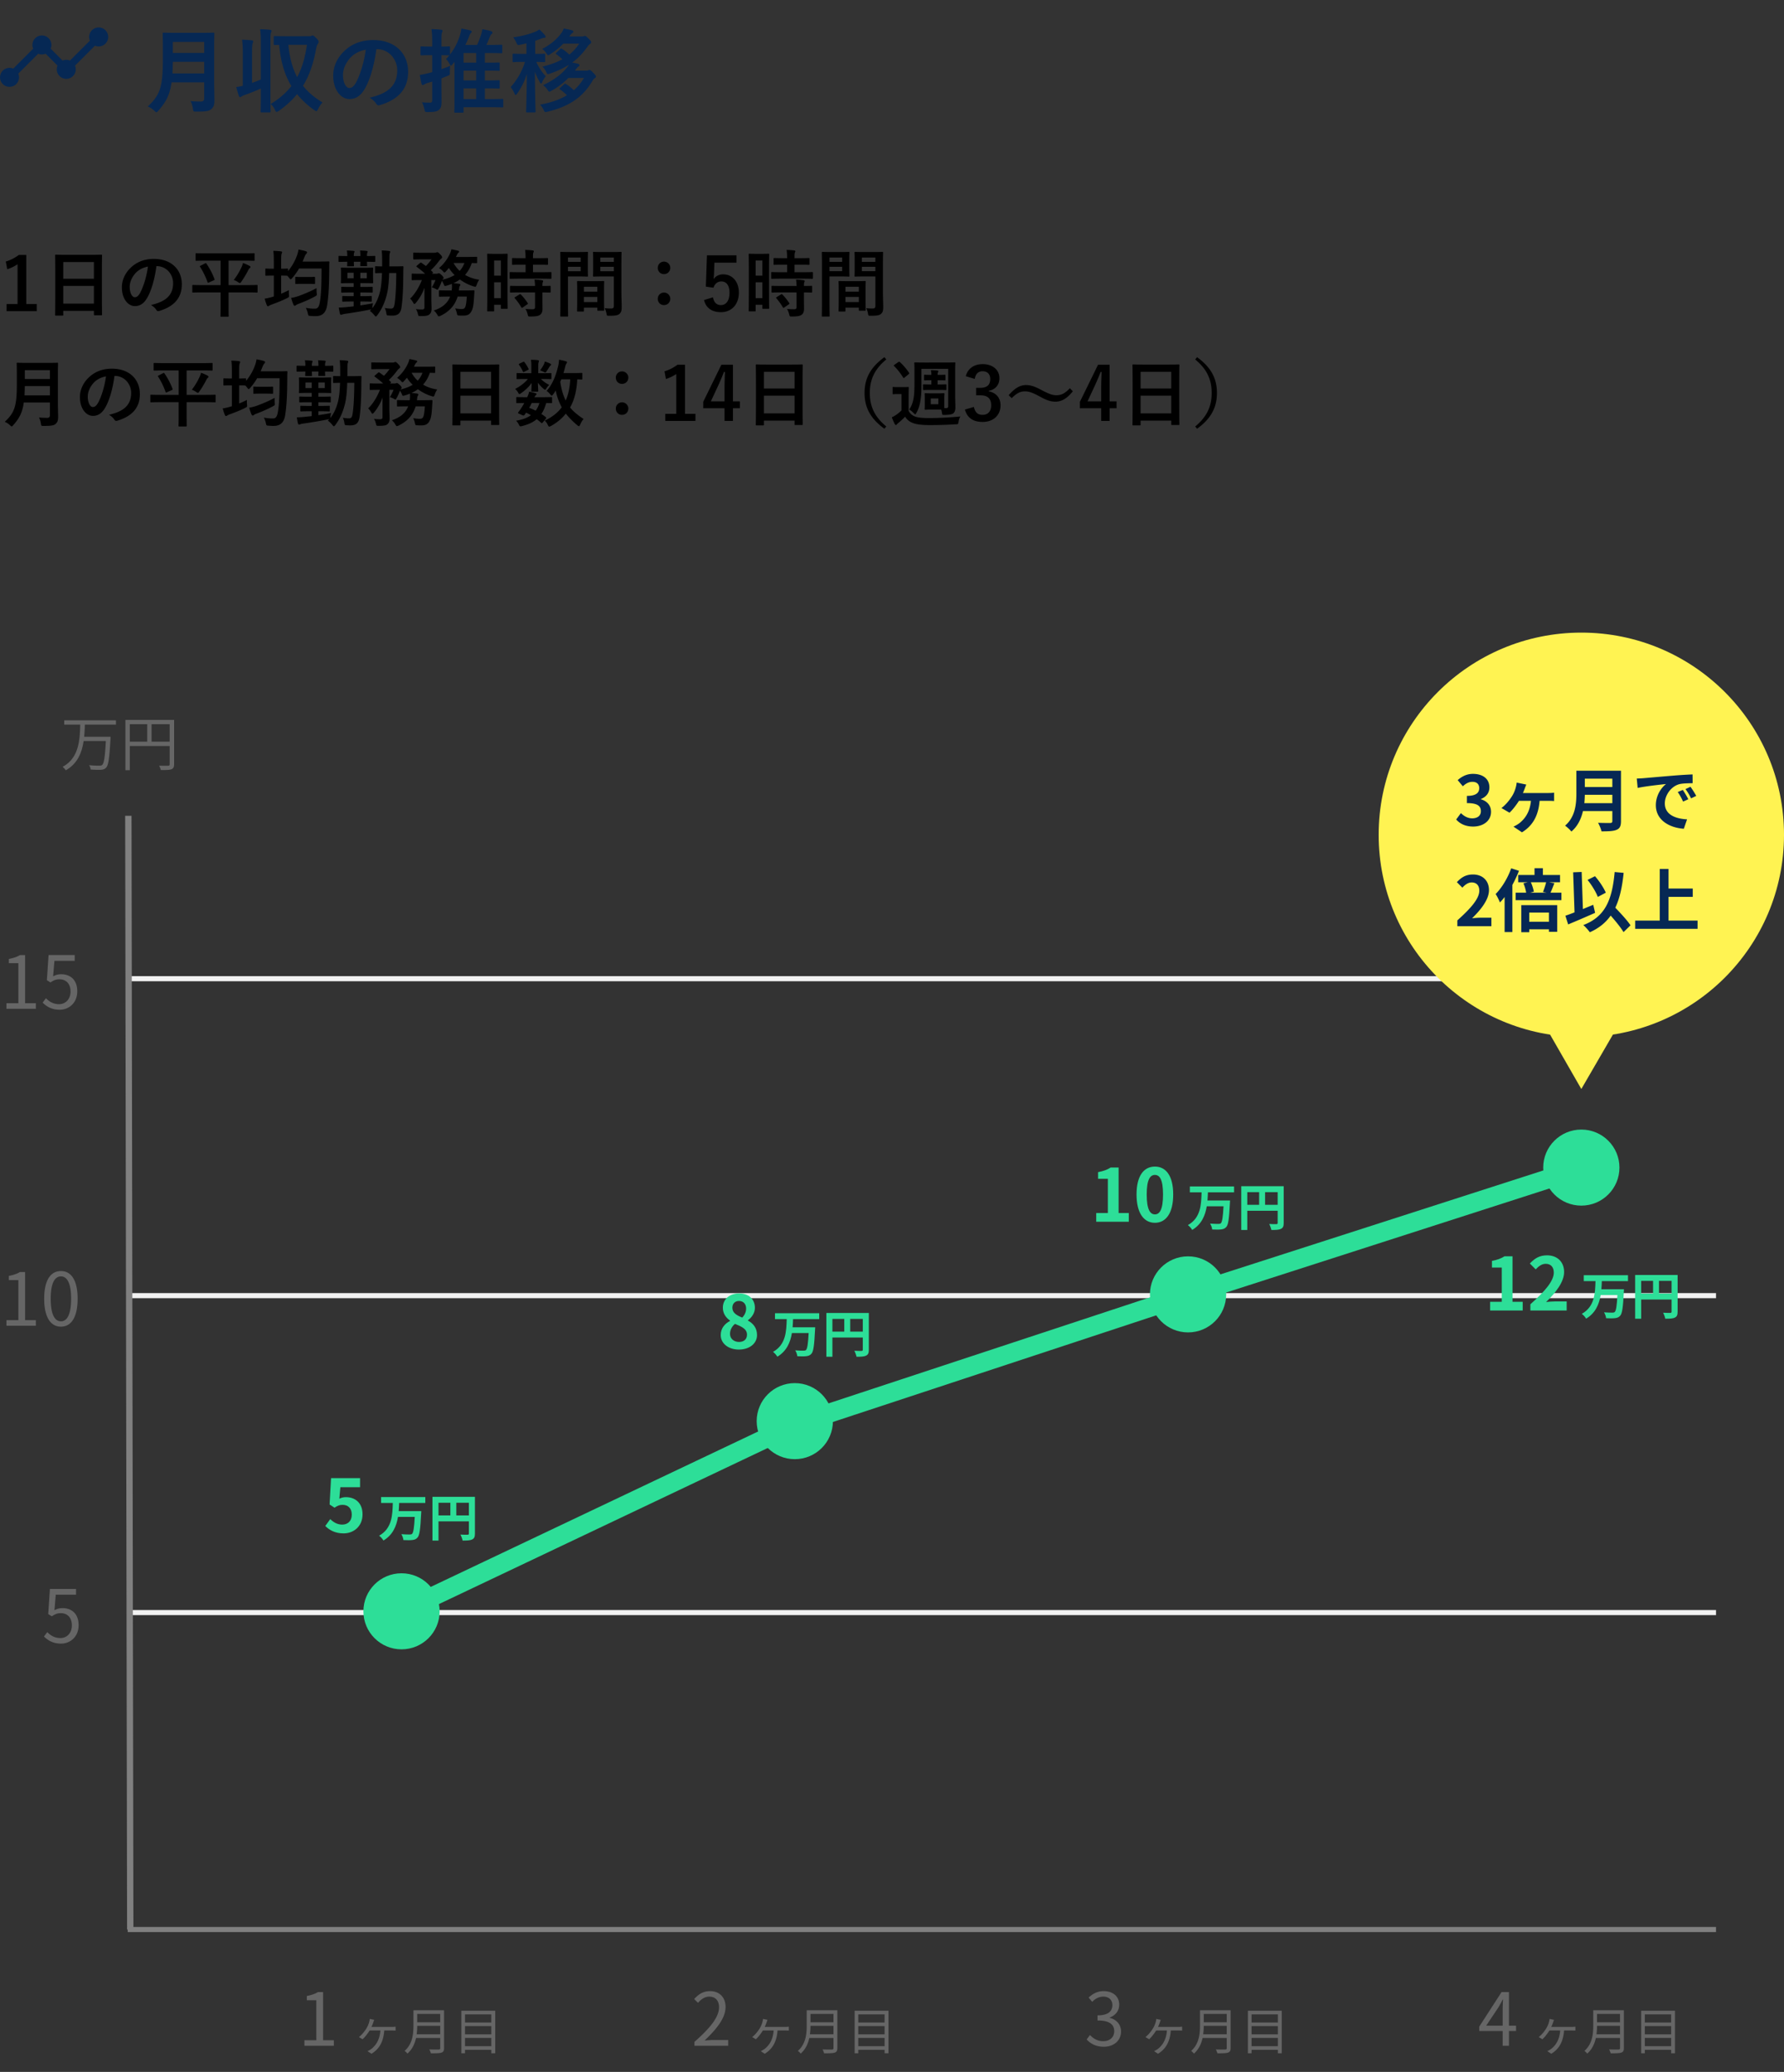
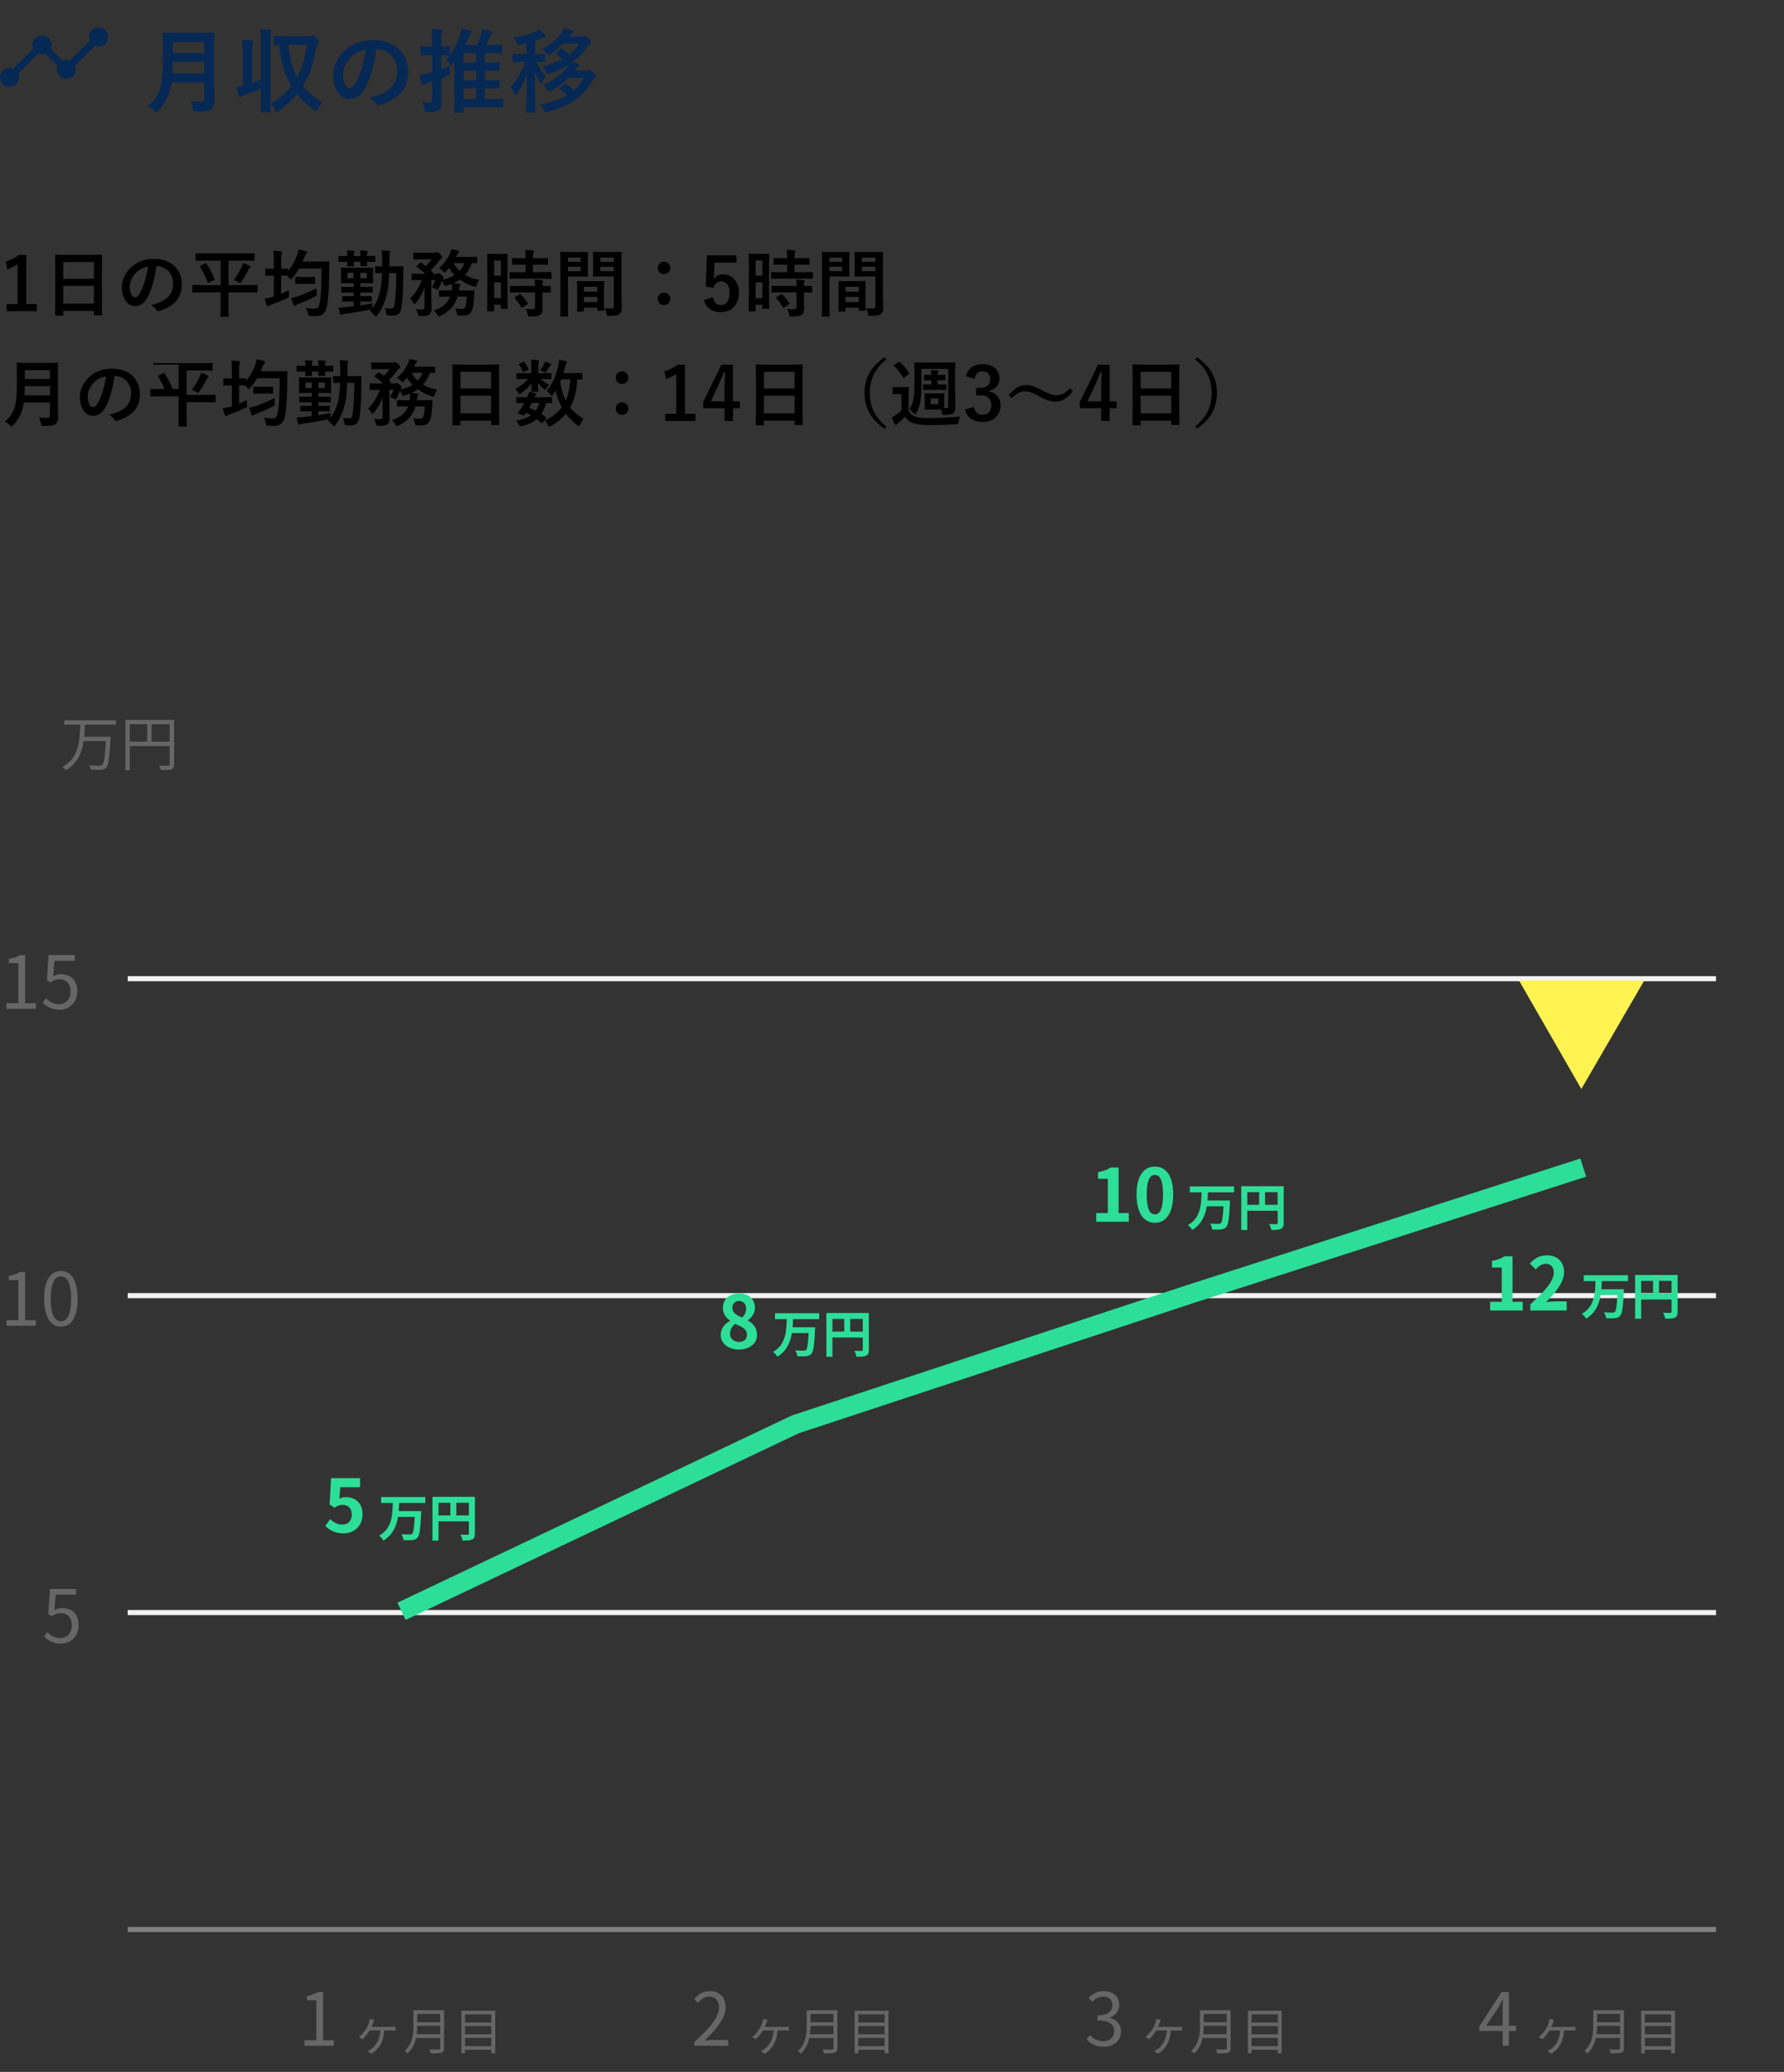
<svg xmlns="http://www.w3.org/2000/svg" width="390" height="453" fill="none">
  <rect width="100%" height="100%" fill="#333333" stroke="none" />
-   <path d="M5.744 55.744H4.112c-.848.624-1.792 1.136-2.848 1.44l.32 1.68a8.973 8.973 0 002.256-1.088v8.704h-2.4v1.552h6.592V66.48H5.744V55.744zm7.908 13.264c.16 0 .176-.016.176-.176v-.864h6.704v.784c0 .16.016.176.176.176h1.424c.16 0 .176-.016.176-.176 0-.096-.032-1.04-.032-5.632v-3.552c0-2.624.032-3.6.032-3.696 0-.176-.016-.192-.176-.192-.096 0-.656.032-2.208.032h-5.488c-1.552 0-2.096-.032-2.208-.032-.16 0-.176.016-.176.192 0 .096.032 1.072.032 4.176v3.088c0 4.64-.032 5.584-.032 5.696 0 .16.016.176.176.176h1.424zm.176-2.624v-3.872h6.704v3.872h-6.704zm0-9.088h6.704v3.648h-6.704v-3.648zm20.432.896c2.144 0 3.584 1.808 3.584 3.712 0 3.024-2.128 4.144-4.832 4.784.608.368.944.736 1.12 1.008.208.32.352.384.688.288 3.248-.976 4.928-2.848 4.928-5.824 0-3.184-2.256-5.552-6.096-5.552-2.16 0-3.856.704-5.2 2.048-1.152 1.152-1.808 2.624-1.808 4.16 0 2.608 1.424 4.112 2.832 4.112 1.2 0 2.032-.64 2.72-1.84.96-1.68 1.632-4.176 2-6.896h.064zm-1.92.096c-.272 2.128-.992 4.432-1.696 5.728-.432.768-.784.976-1.2.976-.496 0-1.088-.816-1.088-2.288 0-1.024.48-2.096 1.248-2.96.72-.784 1.616-1.232 2.736-1.456zm15.888 5.648v3.456c0 1.072-.032 1.568-.032 1.68 0 .16.016.176.176.176h1.456c.144 0 .16-.016.16-.176 0-.096-.016-.608-.016-1.68v-3.456h4.144c1.424 0 1.904.032 2.016.032.16 0 .176-.016.176-.176V62.48c0-.16-.016-.176-.176-.176-.112 0-.592.032-2.016.032h-4.144v-5.344h3.36c1.52 0 2.048.032 2.144.032.16 0 .176-.016.176-.192v-1.28c0-.176-.016-.192-.176-.192-.096 0-.624.032-2.144.032h-8.256c-1.52 0-2.048-.032-2.144-.032-.16 0-.176.016-.176.192v1.28c0 .176.016.192.176.192.096 0 .624-.032 2.144-.032h3.152v5.344h-4.016c-1.408 0-1.904-.032-2-.032-.16 0-.176.016-.176.176v1.312c0 .16.016.176.176.176.096 0 .592-.032 2-.032h4.016zm2.88-2.72c.352.112.608.272.944.48.192.128.304.192.384.192.112 0 .176-.096.336-.32.56-.8 1.04-1.6 1.472-2.448.112-.24.24-.416.368-.512.112-.096.144-.16.144-.24 0-.08-.048-.144-.192-.224-.416-.24-.96-.48-1.456-.64-.064.32-.176.64-.304.896a14.635 14.635 0 01-1.696 2.816zm-7.232-3.136c-.208.112-.24.128-.144.256a16.115 16.115 0 011.632 3.344c.064.176.096.176.304.08l1.088-.48c.176-.096.176-.128.128-.272a15.4 15.4 0 00-1.744-3.344c-.096-.144-.128-.176-.304-.08l-.96.496zm22.272-.896c.128-.272.24-.56.352-.848.176-.448.32-.72.464-.848.096-.096.16-.208.16-.32 0-.112-.112-.192-.32-.256-.4-.128-.96-.24-1.552-.352a6.467 6.467 0 01-.336 1.328 11.514 11.514 0 01-1.952 3.392v-.384c0-.16-.016-.176-.176-.176-.096 0-.4.032-1.328.032v-1.504c0-1.184.032-1.584.112-1.776.048-.128.096-.208.096-.32 0-.096-.096-.176-.256-.192a17.396 17.396 0 00-1.664-.112c.096.816.112 1.296.112 2.432v1.472h-.176c-1.072 0-1.392-.032-1.488-.032-.176 0-.192.016-.192.176v1.216c0 .16.016.176.192.176.096 0 .416-.032 1.488-.032h.176v4.56l-.32.096c-.56.176-1.104.304-1.68.384.144.544.304 1.056.48 1.456.08.16.144.208.24.208.112 0 .208-.064.32-.144.08-.064.24-.128.528-.24 1.104-.4 2.32-.88 3.328-1.392.448-.224.464-.208.416-.736a7.03 7.03 0 01-.016-1.008c-.576.288-1.136.544-1.696.784v-3.968c.928 0 1.232.032 1.328.032h.032l.384.464c.16.224.24.32.32.32.08 0 .176-.08.336-.256a12.925 12.925 0 001.52-2.112h4.912c0 3.312-.064 5.696-.384 7.424-.144.848-.416 1.36-1.008 1.36-.64.016-1.168-.032-2.048-.176.208.368.352.784.448 1.216.112.512.112.512.576.544.416.032.864.064 1.2.048 1.44-.032 2.192-.784 2.448-2.416.32-2.112.432-4.336.448-8.016 0-.448 0-.88.032-1.328 0-.176-.032-.208-.192-.208-.096 0-.528.032-1.808.032h-3.856zm3.056 5.808c-1.296.704-2.608 1.248-3.872 1.712a8.94 8.94 0 01-1.68.432c.144.56.336 1.104.512 1.504.08.16.16.208.256.208a.44.44 0 00.32-.16c.064-.064.24-.144.528-.256 1.232-.464 2.56-1.04 3.584-1.616.432-.24.432-.24.384-.736-.032-.336-.048-.752-.032-1.088zm-1.856-.928c.96 0 1.248.032 1.344.032.16 0 .176-.016.176-.176v-1.216c0-.16-.016-.176-.176-.176-.096 0-.384.032-1.344.032h-1.296c-.944 0-1.232-.032-1.328-.032-.16 0-.176.016-.176.176v1.216c0 .16.016.176.176.176.096 0 .384-.032 1.328-.032h1.296zm19.28-2.368c-.016 2.736-.128 5.2-.368 6.752-.128.816-.32 1.024-.816 1.024-.416 0-.912-.064-1.328-.128.16.32.272.704.336 1.088.08.512.08.512.448.544.272.016.528.032.864.032 1.216 0 1.808-.512 2-1.76.288-1.888.384-4.56.4-7.28 0-.512.016-1.008.032-1.568 0-.16-.032-.192-.192-.192-.096 0-.512.032-1.76.032h-1.136c.016-.4.016-.8.016-1.2 0-.976.016-1.44.064-1.616.048-.144.112-.272.112-.4 0-.08-.096-.144-.24-.16-.56-.064-1.04-.096-1.616-.112.08.768.096 1.264.096 2.24v1.248c-.944 0-1.296-.032-1.376-.032-.16 0-.176.016-.176.176v1.184c0 .144.016.16.176.16.08 0 .416-.016 1.344-.032-.048 1.568-.176 2.96-.416 4-.336 1.376-.864 2.64-1.696 3.68 0-.064 0-.16.016-.272.016-.272.08-.528.128-.8a52.54 52.54 0 01-2.768.464v-.848h.512c1.28 0 1.712.032 1.808.032.16 0 .176-.016.176-.192v-.848c0-.176-.016-.192-.176-.192-.096 0-.528.032-1.808.032h-.512v-.8h.656c1.344 0 1.776.032 1.872.032.16 0 .176-.016.176-.176v-.944c0-.144-.016-.16-.176-.16-.096 0-.528.032-1.872.032h-.656v-.832h.704c1.36 0 1.824.032 1.92.032.176 0 .192-.016.192-.192 0-.096-.032-.368-.032-1.008v-1.008c0-.672.032-.944.032-1.04 0-.16-.016-.176-.192-.176-.096 0-.56.032-1.92.032h-2.848c-1.36 0-1.824-.032-1.936-.032-.16 0-.176.016-.176.176 0 .096.032.368.032 1.04v1.008c0 .64-.032.912-.032 1.008 0 .176.016.192.176.192.112 0 .576-.032 1.936-.032h.688v.832h-.656c-1.344 0-1.776-.032-1.872-.032-.176 0-.192.016-.192.16v.944c0 .16.016.176.192.176.096 0 .528-.032 1.872-.032h.656v.8h-.512c-1.28 0-1.696-.032-1.792-.032-.176 0-.192.016-.192.192v.848c0 .176.016.192.192.192.096 0 .512-.032 1.792-.032h.512v1.056c-.624.08-1.2.128-1.664.176-.624.064-.976.08-1.6.096.08.448.16.912.256 1.328.048.16.128.256.224.256a.718.718 0 00.304-.08c.128-.048.272-.08.544-.128 1.808-.256 3.744-.576 5.504-.928l.272-.048-.32.336c.304.176.672.528 1.008.944.144.176.224.272.32.272.08 0 .16-.08.288-.24 1.104-1.472 1.728-2.96 2.176-4.832.272-1.168.4-2.752.448-4.432h1.552zm-6.448 1.152h-1.408v-1.216h1.408v1.216zm-4.224 0v-1.216h1.36v1.216h-1.36zm-1.952-3.776c0 .176.016.192.176.192.08 0 .544-.016 1.744-.032-.016.512-.032.736-.032.816 0 .16.016.176.176.176h1.136c.16 0 .176-.016.176-.176 0-.08-.032-.304-.032-.816h1.44c-.016.512-.032.704-.032.8 0 .144.016.16.176.16h1.152c.16 0 .176-.016.176-.16 0-.08-.032-.288-.032-.8 1.104.016 1.536.032 1.632.032.16 0 .176-.016.176-.192v-.944c0-.16-.016-.176-.176-.176-.096 0-.528.032-1.632.032 0-.432.016-.64.08-.752.032-.08.064-.144.064-.224 0-.096-.064-.128-.192-.144-.448-.048-.976-.08-1.472-.096.048.384.08.736.08 1.216h-1.44c0-.448.032-.64.08-.736.048-.096.08-.144.08-.24 0-.08-.064-.128-.208-.144-.432-.048-.96-.08-1.472-.096.08.4.096.736.096 1.216-1.2 0-1.664-.032-1.744-.032-.16 0-.176.016-.176.176v.944zm28.048 7.776c-.08 1.136-.176 2-.4 2.384-.16.272-.368.336-.768.336-.448 0-.912-.064-1.376-.144.144.304.272.64.352 1.008.112.528.112.528.56.56.336.016.64.016.912.016 1.04 0 1.504-.432 1.792-1.088.352-.688.432-1.696.528-3.264l.064-.976c0-.16-.032-.208-.192-.208-.096 0-.592.032-2.032.032h-1.184l.048-.288c.032-.368.064-.544.144-.656.08-.112.128-.192.128-.32 0-.096-.096-.16-.288-.192-.384-.048-.8-.096-1.216-.128.496-.224.96-.496 1.408-.816a10.246 10.246 0 003.008 1.52c.48.128.48.128.672-.352.128-.4.32-.8.544-1.12-1.184-.16-2.224-.528-3.088-1.056a7.32 7.32 0 001.472-2.592c.656.016.912.032.992.032.16 0 .176-.016.176-.176v-1.04c0-.16-.016-.176-.176-.176-.096 0-.496.032-1.744.032h-2.72c.08-.144.144-.304.224-.464.096-.192.224-.384.32-.448s.16-.144.16-.24c0-.112-.08-.176-.224-.208-.4-.096-1.008-.24-1.472-.32a3.994 3.994 0 01-.352 1.04 9.184 9.184 0 01-2.352 3.088c.288.16.656.432.912.736.112.144.192.208.272.208.096 0 .176-.064.304-.208l.672-.768a8.078 8.078 0 001.248 1.536c-.752.464-1.664.8-2.688 1.04a.374.374 0 01.112-.112c.128-.112.16-.176.16-.288 0-.144-.08-.304-.464-.656-.304-.288-.464-.368-.56-.368a.443.443 0 00-.208.048.538.538 0 01-.304.064H94.42l.096-.08c.176-.144.176-.192.064-.304-.144-.128-.272-.272-.4-.4.72-.656 1.264-1.312 1.792-2.016.176-.224.304-.368.448-.48.128-.08.224-.176.224-.304 0-.16-.064-.304-.432-.688-.336-.352-.48-.448-.608-.448-.08 0-.144.032-.224.064a.743.743 0 01-.32.064h-2.768c-1.264 0-1.68-.032-1.776-.032-.16 0-.176.016-.176.176v1.152c0 .16.016.176.176.176.096 0 .512-.032 1.776-.032h2.048a12.08 12.08 0 01-1.232 1.456l-.96-.688c-.144-.096-.192-.096-.352.048l-.656.56c-.08.08-.128.112-.128.16 0 .032.048.08.112.128.656.496 1.248.944 1.808 1.488h-.88c-1.344 0-1.792-.032-1.888-.032-.16 0-.176.016-.176.192v1.056c0 .176.016.192.176.192.096 0 .544-.032 1.888-.032h.176c-.56 1.44-1.472 3.024-2.576 4.064.224.192.48.512.656.848.112.208.192.304.288.304.096 0 .192-.096.336-.256a10.815 10.815 0 001.872-3.296c-.016.496-.016.992-.016 1.488V67.2c0 .336-.112.464-.56.464-.432 0-.816-.016-1.312-.08.192.256.336.624.432 1.024.112.48.112.496.592.496 1.2 0 1.6-.096 1.888-.32.416-.352.512-.704.512-1.376 0-.64-.048-1.296-.048-2.016v-4.16h.912c-.208.512-.416.992-.816 1.6.256.064.624.208.944.384.144.08.224.128.288.128.08 0 .128-.096.272-.336a8.907 8.907 0 00.704-1.6c.144.208.304.496.432.784.144.368.16.384.528.288a11.15 11.15 0 001.232-.416c.016.304.032.576.016.816a6.832 6.832 0 01-.064.624h-.608c-1.424 0-1.888-.032-1.984-.032-.176 0-.192.016-.192.192v1.04c0 .16.016.176.192.176.096 0 .56-.032 1.984-.032h.272c-.608 1.552-1.872 2.48-3.568 3.04.288.24.56.56.752.912.16.272.224.368.352.368.08 0 .192-.048.384-.128 1.904-.928 3.136-2.272 3.712-4.192h2.016zm-.528-7.344a4.94 4.94 0 01-1.04 1.728 6.56 6.56 0 01-1.328-1.728h2.368zm9.424 1.376c0-2.352.032-3.136.032-3.232 0-.16-.016-.176-.176-.176-.112 0-.416.032-1.376.032h-1.376c-.96 0-1.264-.032-1.376-.032-.16 0-.176.016-.176.176 0 .096.032.944.032 3.84v3.488c0 4.016-.032 4.832-.032 4.928 0 .16.016.176.176.176h1.184c.144 0 .16-.016.16-.176V66.64h1.472v.704c0 .16.016.176.16.176h1.152c.16 0 .176-.016.176-.176 0-.096-.032-.816-.032-4.8V58.88zm-2.928 6.304v-3.456h1.472v3.456h-1.472zm1.472-8.224v3.312h-1.472V56.96h1.472zm8.72 3.968c1.52 0 2.048.032 2.144.032.176 0 .192-.016.192-.192v-1.104c0-.16-.016-.176-.192-.176-.096 0-.624.032-2.144.032h-1.696v-1.648h1.072c1.456 0 1.936.032 2.032.032.16 0 .176-.016.176-.176v-1.12c0-.176-.016-.192-.176-.192-.096 0-.576.032-2.032.032h-1.072c0-.72 0-1.024.08-1.2.048-.128.096-.208.096-.336 0-.08-.096-.144-.256-.16a18.174 18.174 0 00-1.648-.112c.08.56.096.976.112 1.808h-.752c-1.424 0-1.92-.032-2.016-.032-.176 0-.192.016-.192.192v1.12c0 .16.016.176.192.176.096 0 .592-.032 2.016-.032h.752v1.648h-1.152c-1.52 0-2.048-.032-2.144-.032-.176 0-.192.016-.192.176v1.104c0 .176.016.192.192.192.096 0 .624-.032 2.144-.032h4.464zm-1.248 3.008v3.184c0 .368-.144.496-.528.496a17.6 17.6 0 01-1.568-.064c.208.32.368.688.48 1.168.112.48.128.48.608.48 1.2 0 1.728-.112 2.08-.352.448-.32.56-.768.56-1.36 0-.544-.016-1.232-.016-1.968v-1.584c1.088.016 1.52.032 1.6.032.176 0 .192-.016.192-.176v-1.12c0-.16-.016-.176-.192-.176-.08 0-.512.032-1.6.032 0-.496.016-.688.08-.816a.54.54 0 00.08-.272c0-.08-.096-.144-.272-.176a18.365 18.365 0 00-1.616-.144c.048.368.096.752.112 1.408h-3.152c-1.52 0-2.032-.032-2.128-.032-.176 0-.192.016-.192.176v1.12c0 .16.016.176.192.176.096 0 .608-.032 2.128-.032h3.152zm-4.32 1.008c-.192.112-.192.16-.08.288.464.544.928 1.152 1.408 1.968.048.08.08.112.128.112s.096-.032.192-.096l.976-.672c.16-.112.176-.16.08-.304a12.797 12.797 0 00-1.472-1.84c-.128-.112-.176-.112-.336-.016l-.896.56zm23.2-7.568c0-1.36.032-2.016.032-2.112 0-.176-.016-.192-.176-.192-.096 0-.528.032-1.776.032h-2.352c-1.248 0-1.664-.032-1.76-.032-.16 0-.176.016-.176.192 0 .096.032.48.032 1.408v2.208c0 .944-.032 1.312-.032 1.408 0 .176.016.192.176.192.096 0 .512-.032 1.76-.032h2.624v6.384c0 .48-.128.624-.656.624-.336 0-.848-.016-1.344-.08a5 5 0 01.384 1.168c.096.512.096.496.576.496 1.504 0 1.952-.128 2.288-.432.352-.32.464-.704.464-1.472 0-.784-.064-2.064-.064-3.184v-6.576zm-4.608 1.92v-.96h2.96v.96h-2.96zm2.96-2.992v.944h-2.96v-.944h2.96zm-9.648-1.2c-1.168 0-1.776-.032-1.888-.032-.16 0-.176.016-.176.192 0 .096.032 1.216.032 3.44v6.928c0 2.208-.032 3.296-.032 3.408 0 .16.016.176.176.176h1.36c.16 0 .176-.016.176-.176 0-.112-.032-1.2-.032-3.408v-5.184h2.592c1.04 0 1.52.032 1.616.032.144 0 .16-.016.16-.192 0-.096-.032-.544-.032-1.52v-1.984c0-.96.032-1.424.032-1.52 0-.176-.016-.192-.16-.192-.096 0-.576.032-1.616.032h-2.208zm2.384 4.192h-2.768v-.96h2.768v.96zm0-2.992v.944h-2.768v-.944h2.768zm.528 11.808c.176 0 .192-.016.192-.192v-.656h2.928v.496c0 .16.016.176.176.176h1.152c.16 0 .176-.016.176-.176 0-.08-.032-.512-.032-2.832v-1.584c0-1.152.032-1.632.032-1.728 0-.16-.016-.176-.176-.176-.112 0-.496.032-1.712.032h-2.16c-1.216 0-1.6-.032-1.712-.032-.16 0-.176.016-.176.176 0 .112.032.592.032 2v1.408c0 2.368-.032 2.8-.032 2.896 0 .176.016.192.176.192h1.136zm.192-2.064v-1.12h2.928v1.12h-2.928zm0-3.344h2.928v1.072h-2.928v-1.072zm17.504-5.504c-.784 0-1.36.624-1.36 1.36 0 .784.576 1.376 1.36 1.376.768 0 1.376-.592 1.376-1.376 0-.736-.608-1.36-1.376-1.36zm0 6.768c-.784 0-1.36.624-1.36 1.36 0 .784.576 1.376 1.36 1.376.768 0 1.376-.592 1.376-1.376 0-.736-.608-1.36-1.376-1.36zm15.856-8.144h-6.464l-.24 6.848 1.664.24c.272-.88.912-1.376 1.728-1.376 1.12 0 1.776.896 1.776 2.48 0 1.696-.72 2.688-1.872 2.688-.896 0-1.52-.512-1.744-1.696l-1.952.592c.432 1.792 1.792 2.656 3.712 2.656 2.304 0 3.904-1.696 3.904-4.272 0-2.416-1.424-4-3.44-4-.912 0-1.664.416-2.096 1.056.048-.352.08-.784.096-1.152l.096-2.464h4.832v-1.6zm7.108 3.056c0-2.352.032-3.136.032-3.232 0-.16-.016-.176-.176-.176-.112 0-.416.032-1.376.032h-1.376c-.96 0-1.264-.032-1.376-.032-.16 0-.176.016-.176.176 0 .096.032.944.032 3.84v3.488c0 4.016-.032 4.832-.032 4.928 0 .16.016.176.176.176h1.184c.144 0 .16-.016.16-.176V66.64h1.472v.704c0 .16.016.176.16.176h1.152c.16 0 .176-.016.176-.176 0-.096-.032-.816-.032-4.8V58.88zm-2.928 6.304v-3.456h1.472v3.456h-1.472zm1.472-8.224v3.312h-1.472V56.96h1.472zm8.72 3.968c1.52 0 2.048.032 2.144.032.176 0 .192-.016.192-.192v-1.104c0-.16-.016-.176-.192-.176-.096 0-.624.032-2.144.032h-1.696v-1.648h1.072c1.456 0 1.936.032 2.032.032.16 0 .176-.016.176-.176v-1.12c0-.176-.016-.192-.176-.192-.096 0-.576.032-2.032.032h-1.072c0-.72 0-1.024.08-1.2.048-.128.096-.208.096-.336 0-.08-.096-.144-.256-.16a18.174 18.174 0 00-1.648-.112c.08.56.096.976.112 1.808h-.752c-1.424 0-1.92-.032-2.016-.032-.176 0-.192.016-.192.192v1.12c0 .16.016.176.192.176.096 0 .592-.032 2.016-.032h.752v1.648h-1.152c-1.52 0-2.048-.032-2.144-.032-.176 0-.192.016-.192.176v1.104c0 .176.016.192.192.192.096 0 .624-.032 2.144-.032h4.464zm-1.248 3.008v3.184c0 .368-.144.496-.528.496a17.6 17.6 0 01-1.568-.064c.208.32.368.688.48 1.168.112.48.128.48.608.48 1.2 0 1.728-.112 2.08-.352.448-.32.56-.768.56-1.36 0-.544-.016-1.232-.016-1.968v-1.584c1.088.016 1.52.032 1.6.032.176 0 .192-.016.192-.176v-1.12c0-.16-.016-.176-.192-.176-.08 0-.512.032-1.6.032 0-.496.016-.688.08-.816.048-.096.08-.16.08-.272 0-.08-.096-.144-.272-.176a18.365 18.365 0 00-1.616-.144c.048.368.096.752.112 1.408h-3.152c-1.52 0-2.032-.032-2.128-.032-.176 0-.192.016-.192.176v1.12c0 .16.016.176.192.176.096 0 .608-.032 2.128-.032h3.152zm-4.32 1.008c-.192.112-.192.16-.08.288.464.544.928 1.152 1.408 1.968.048.08.08.112.128.112s.096-.032.192-.096l.976-.672c.16-.112.176-.16.08-.304a12.797 12.797 0 00-1.472-1.84c-.128-.112-.176-.112-.336-.016l-.896.56zm23.2-7.568c0-1.36.032-2.016.032-2.112 0-.176-.016-.192-.176-.192-.096 0-.528.032-1.776.032h-2.352c-1.248 0-1.664-.032-1.76-.032-.16 0-.176.016-.176.192 0 .096.032.48.032 1.408v2.208c0 .944-.032 1.312-.032 1.408 0 .176.016.192.176.192.096 0 .512-.032 1.76-.032h2.624v6.384c0 .48-.128.624-.656.624-.336 0-.848-.016-1.344-.08a5 5 0 01.384 1.168c.096.512.096.496.576.496 1.504 0 1.952-.128 2.288-.432.352-.32.464-.704.464-1.472 0-.784-.064-2.064-.064-3.184v-6.576zm-4.608 1.92v-.96h2.96v.96h-2.96zm2.96-2.992v.944h-2.96v-.944h2.96zm-9.648-1.2c-1.168 0-1.776-.032-1.888-.032-.16 0-.176.016-.176.192 0 .096.032 1.216.032 3.44v6.928c0 2.208-.032 3.296-.032 3.408 0 .16.016.176.176.176h1.36c.16 0 .176-.016.176-.176 0-.112-.032-1.2-.032-3.408v-5.184h2.592c1.04 0 1.52.032 1.616.032.144 0 .16-.016.16-.192 0-.096-.032-.544-.032-1.52v-1.984c0-.96.032-1.424.032-1.52 0-.176-.016-.192-.16-.192-.096 0-.576.032-1.616.032h-2.208zm2.384 4.192h-2.768v-.96h2.768v.96zm0-2.992v.944h-2.768v-.944h2.768zm.528 11.808c.176 0 .192-.016.192-.192v-.656h2.928v.496c0 .16.016.176.176.176h1.152c.16 0 .176-.016.176-.176 0-.08-.032-.512-.032-2.832v-1.584c0-1.152.032-1.632.032-1.728 0-.16-.016-.176-.176-.176-.112 0-.496.032-1.712.032h-2.16c-1.216 0-1.6-.032-1.712-.032-.16 0-.176.016-.176.176 0 .112.032.592.032 2v1.408c0 2.368-.032 2.8-.032 2.896 0 .176.016.192.176.192h1.136zm.192-2.064v-1.12h2.928v1.12h-2.928zm0-3.344h2.928v1.072h-2.928v-1.072zM12.656 81.68c0-1.36.032-2.08.032-2.176 0-.176-.016-.192-.176-.192-.112 0-.624.032-2.112.032H5.952c-1.488 0-2.016-.032-2.128-.032-.16 0-.176.016-.176.192 0 .096.032.816.032 2.176v2.352c0 4.864-.528 6.224-2.64 8.192.384.16.816.416 1.152.752.176.176.272.256.368.256.096 0 .176-.096.336-.272 1.312-1.488 2-2.736 2.304-4.96h5.712v2.8c0 .352-.176.56-.56.56-.624 0-1.136-.016-1.824-.08.176.32.352.88.416 1.344.064.512.096.496.592.496 1.696 0 2.24-.08 2.656-.464.4-.384.512-.8.512-1.488 0-.88-.048-2.096-.048-3.2V81.68zM5.36 86.448c.032-.608.048-1.28.064-2.032h5.488v2.032H5.36zm5.552-5.52v1.936H5.424v-1.936h5.488zm14.176 1.264c2.144 0 3.584 1.808 3.584 3.712 0 3.024-2.128 4.144-4.832 4.784.608.368.944.736 1.12 1.008.208.32.352.384.688.288 3.248-.976 4.928-2.848 4.928-5.824 0-3.184-2.256-5.552-6.096-5.552-2.16 0-3.856.704-5.2 2.048-1.152 1.152-1.808 2.624-1.808 4.16 0 2.608 1.424 4.112 2.832 4.112 1.2 0 2.032-.64 2.72-1.84.96-1.68 1.632-4.176 2-6.896h.064zm-1.92.096c-.272 2.128-.992 4.432-1.696 5.728-.432.768-.784.976-1.2.976-.496 0-1.088-.816-1.088-2.288 0-1.024.48-2.096 1.248-2.96.72-.784 1.616-1.232 2.736-1.456zm15.888 5.648v3.456c0 1.072-.032 1.568-.032 1.68 0 .16.016.176.176.176h1.456c.144 0 .16-.016.16-.176 0-.096-.016-.608-.016-1.68v-3.456h4.144c1.424 0 1.904.032 2.016.032.16 0 .176-.016.176-.176V86.48c0-.16-.016-.176-.176-.176-.112 0-.592.032-2.016.032H40.8v-5.344h3.36c1.52 0 2.048.032 2.144.032.16 0 .176-.016.176-.192v-1.28c0-.176-.016-.192-.176-.192-.096 0-.624.032-2.144.032h-8.256c-1.52 0-2.048-.032-2.144-.032-.16 0-.176.016-.176.192v1.28c0 .176.016.192.176.192.096 0 .624-.032 2.144-.032h3.152v5.344H35.04c-1.408 0-1.904-.032-2-.032-.16 0-.176.016-.176.176v1.312c0 .16.016.176.176.176.096 0 .592-.032 2-.032h4.016zm2.88-2.72c.352.112.608.272.944.48.192.128.304.192.384.192.112 0 .176-.096.336-.32.56-.8 1.04-1.6 1.472-2.448.112-.24.24-.416.368-.512.112-.096.144-.16.144-.24 0-.08-.048-.144-.192-.224-.416-.24-.96-.48-1.456-.64-.064.32-.176.64-.304.896a14.635 14.635 0 01-1.696 2.816zm-7.232-3.136c-.208.112-.24.128-.144.256a16.115 16.115 0 011.632 3.344c.064.176.096.176.304.08l1.088-.48c.176-.096.176-.128.128-.272a15.4 15.4 0 00-1.744-3.344c-.096-.144-.128-.176-.304-.08l-.96.496zm22.272-.896c.128-.272.24-.56.352-.848.176-.448.32-.72.464-.848.096-.096.16-.208.16-.32 0-.112-.112-.192-.32-.256-.4-.128-.96-.24-1.552-.352a6.467 6.467 0 01-.336 1.328 11.514 11.514 0 01-1.952 3.392v-.384c0-.16-.016-.176-.176-.176-.096 0-.4.032-1.328.032v-1.504c0-1.184.032-1.584.112-1.776.048-.128.096-.208.096-.32 0-.096-.096-.176-.256-.192a17.396 17.396 0 00-1.664-.112c.096.816.112 1.296.112 2.432v1.472h-.176c-1.072 0-1.392-.032-1.488-.032-.176 0-.192.016-.192.176v1.216c0 .16.016.176.192.176.096 0 .416-.032 1.488-.032h.176v4.56l-.32.096c-.56.176-1.104.304-1.68.384.144.544.304 1.056.48 1.456.08.16.144.208.24.208.112 0 .208-.064.32-.144.08-.064.24-.128.528-.24 1.104-.4 2.32-.88 3.328-1.392.448-.224.464-.208.416-.736a7.03 7.03 0 01-.016-1.008c-.576.288-1.136.544-1.696.784v-3.968c.928 0 1.232.032 1.328.032h.032l.384.464c.16.224.24.32.32.32.08 0 .176-.08.336-.256a12.925 12.925 0 001.52-2.112h4.912c0 3.312-.064 5.696-.384 7.424-.144.848-.416 1.36-1.008 1.36-.64.016-1.168-.032-2.048-.176.208.368.352.784.448 1.216.112.512.112.512.576.544.416.032.864.064 1.2.048 1.44-.032 2.192-.784 2.448-2.416.32-2.112.432-4.336.448-8.016 0-.448 0-.88.032-1.328 0-.176-.032-.208-.192-.208-.096 0-.528.032-1.808.032h-3.856zm3.056 5.808c-1.296.704-2.608 1.248-3.872 1.712a8.94 8.94 0 01-1.68.432c.144.56.336 1.104.512 1.504.08.16.16.208.256.208a.44.44 0 00.32-.16c.064-.064.24-.144.528-.256 1.232-.464 2.56-1.04 3.584-1.616.432-.24.432-.24.384-.736a8.24 8.24 0 01-.032-1.088zm-1.856-.928c.96 0 1.248.032 1.344.032.16 0 .176-.016.176-.176v-1.216c0-.16-.016-.176-.176-.176-.096 0-.384.032-1.344.032H56.88c-.944 0-1.232-.032-1.328-.032-.16 0-.176.016-.176.176v1.216c0 .16.016.176.176.176.096 0 .384-.032 1.328-.032h1.296zm19.28-2.368c-.016 2.736-.128 5.2-.368 6.752-.128.816-.32 1.024-.816 1.024-.416 0-.912-.064-1.328-.128.16.32.272.704.336 1.088.08.512.08.512.448.544.272.016.528.032.864.032 1.216 0 1.808-.512 2-1.76.288-1.888.384-4.56.4-7.28 0-.512.016-1.008.032-1.568 0-.16-.032-.192-.192-.192-.096 0-.512.032-1.76.032h-1.136c.016-.4.016-.8.016-1.2 0-.976.016-1.44.064-1.616.048-.144.112-.272.112-.4 0-.08-.096-.144-.24-.16-.56-.064-1.04-.096-1.616-.112.08.768.096 1.264.096 2.24v1.248c-.944 0-1.296-.032-1.376-.032-.16 0-.176.016-.176.176v1.184c0 .144.016.16.176.16.08 0 .416-.016 1.344-.032-.048 1.568-.176 2.96-.416 4-.336 1.376-.864 2.64-1.696 3.68 0-.064 0-.16.016-.272.016-.272.08-.528.128-.8a52.54 52.54 0 01-2.768.464v-.848h.512c1.28 0 1.712.032 1.808.032.16 0 .176-.016.176-.192v-.848c0-.176-.016-.192-.176-.192-.096 0-.528.032-1.808.032H69.6v-.8h.656c1.344 0 1.776.032 1.872.032.16 0 .176-.016.176-.176v-.944c0-.144-.016-.16-.176-.16-.096 0-.528.032-1.872.032H69.6v-.832h.704c1.36 0 1.824.032 1.92.032.176 0 .192-.016.192-.192 0-.096-.032-.368-.032-1.008v-1.008c0-.672.032-.944.032-1.04 0-.16-.016-.176-.192-.176-.096 0-.56.032-1.92.032h-2.848c-1.36 0-1.824-.032-1.936-.032-.16 0-.176.016-.176.176 0 .096.032.368.032 1.04v1.008c0 .64-.032.912-.032 1.008 0 .176.016.192.176.192.112 0 .576-.032 1.936-.032h.688v.832h-.656c-1.344 0-1.776-.032-1.872-.032-.176 0-.192.016-.192.16v.944c0 .16.016.176.192.176.096 0 .528-.032 1.872-.032h.656v.8h-.512c-1.28 0-1.696-.032-1.792-.032-.176 0-.192.016-.192.192v.848c0 .176.016.192.192.192.096 0 .512-.032 1.792-.032h.512v1.056c-.624.08-1.2.128-1.664.176-.624.064-.976.08-1.6.096.08.448.16.912.256 1.328.048.16.128.256.224.256a.718.718 0 00.304-.08c.128-.048.272-.08.544-.128 1.808-.256 3.744-.576 5.504-.928l.272-.048-.32.336c.304.176.672.528 1.008.944.144.176.224.272.32.272.08 0 .16-.08.288-.24 1.104-1.472 1.728-2.96 2.176-4.832.272-1.168.4-2.752.448-4.432h1.552zm-6.448 1.152H69.6v-1.216h1.408v1.216zm-4.224 0v-1.216h1.36v1.216h-1.36zm-1.952-3.776c0 .176.016.192.176.192.08 0 .544-.016 1.744-.032-.016.512-.032.736-.032.816 0 .16.016.176.176.176h1.136c.16 0 .176-.016.176-.176 0-.08-.032-.304-.032-.816h1.44c-.016.512-.032.704-.032.8 0 .144.016.16.176.16h1.152c.16 0 .176-.016.176-.16 0-.08-.032-.288-.032-.8 1.104.016 1.536.032 1.632.032.16 0 .176-.016.176-.192v-.944c0-.16-.016-.176-.176-.176-.096 0-.528.032-1.632.032 0-.432.016-.64.08-.752.032-.08.064-.144.064-.224 0-.096-.064-.128-.192-.144-.448-.048-.976-.08-1.472-.096.048.384.08.736.08 1.216h-1.44c0-.448.032-.64.08-.736.048-.096.08-.144.08-.24 0-.08-.064-.128-.208-.144-.432-.048-.96-.08-1.472-.096.08.4.096.736.096 1.216-1.2 0-1.664-.032-1.744-.032-.16 0-.176.016-.176.176v.944zm28.048 7.776c-.08 1.136-.176 2-.4 2.384-.16.272-.368.336-.768.336-.448 0-.912-.064-1.376-.144.144.304.272.64.352 1.008.112.528.112.528.56.56.336.016.64.016.912.016 1.04 0 1.504-.432 1.792-1.088.352-.688.432-1.696.528-3.264l.064-.976c0-.16-.032-.208-.192-.208-.096 0-.592.032-2.032.032h-1.184l.048-.288c.032-.368.064-.544.144-.656.08-.112.128-.192.128-.32 0-.096-.096-.16-.288-.192-.384-.048-.8-.096-1.216-.128a8.26 8.26 0 001.408-.816 10.246 10.246 0 003.008 1.52c.48.128.48.128.672-.352.128-.4.32-.8.544-1.12-1.184-.16-2.224-.528-3.088-1.056a7.32 7.32 0 001.472-2.592c.656.016.912.032.992.032.16 0 .176-.016.176-.176v-1.04c0-.16-.016-.176-.176-.176-.096 0-.496.032-1.744.032h-2.72c.08-.144.144-.304.224-.464.096-.192.224-.384.32-.448s.16-.144.16-.24c0-.112-.08-.176-.224-.208a25.86 25.86 0 00-1.472-.32 3.994 3.994 0 01-.352 1.04 9.184 9.184 0 01-2.352 3.088c.288.16.656.432.912.736.112.144.192.208.272.208.096 0 .176-.064.304-.208l.672-.768a8.078 8.078 0 001.248 1.536c-.752.464-1.664.8-2.688 1.04a.374.374 0 01.112-.112c.128-.112.16-.176.16-.288 0-.144-.08-.304-.464-.656-.304-.288-.464-.368-.56-.368a.443.443 0 00-.208.048.538.538 0 01-.304.064h-1.008l.096-.08c.176-.144.176-.192.064-.304-.144-.128-.272-.272-.4-.4.72-.656 1.264-1.312 1.792-2.016.176-.224.304-.368.448-.48.128-.08.224-.176.224-.304 0-.16-.064-.304-.432-.688-.336-.352-.48-.448-.608-.448-.08 0-.144.032-.224.064a.743.743 0 01-.32.064H83.12c-1.264 0-1.68-.032-1.776-.032-.16 0-.176.016-.176.176v1.152c0 .16.016.176.176.176.096 0 .512-.032 1.776-.032h2.048a12.08 12.08 0 01-1.232 1.456l-.96-.688c-.144-.096-.192-.096-.352.048l-.656.56c-.08.08-.128.112-.128.16 0 .032.048.08.112.128.656.496 1.248.944 1.808 1.488h-.88c-1.344 0-1.792-.032-1.888-.032-.16 0-.176.016-.176.192v1.056c0 .176.016.192.176.192.096 0 .544-.032 1.888-.032h.176c-.56 1.44-1.472 3.024-2.576 4.064.224.192.48.512.656.848.112.208.192.304.288.304.096 0 .192-.096.336-.256a10.815 10.815 0 001.872-3.296c-.016.496-.016.992-.016 1.488V91.2c0 .336-.112.464-.56.464-.432 0-.816-.016-1.312-.08.192.256.336.624.432 1.024.112.48.112.496.592.496 1.2 0 1.6-.096 1.888-.32.416-.352.512-.704.512-1.376 0-.64-.048-1.296-.048-2.016v-4.16h.912c-.208.512-.416.992-.816 1.6.256.064.624.208.944.384.144.08.224.128.288.128.08 0 .128-.096.272-.336a8.907 8.907 0 00.704-1.6c.144.208.304.496.432.784.144.368.16.384.528.288a11.15 11.15 0 001.232-.416c.016.304.032.576.016.816a6.832 6.832 0 01-.064.624h-.608c-1.424 0-1.888-.032-1.984-.032-.176 0-.192.016-.192.192v1.04c0 .16.016.176.192.176.096 0 .56-.032 1.984-.032h.272c-.608 1.552-1.872 2.48-3.568 3.04.288.24.56.56.752.912.16.272.224.368.352.368.08 0 .192-.048.384-.128 1.904-.928 3.136-2.272 3.712-4.192h2.016zm-.528-7.344a4.94 4.94 0 01-1.04 1.728 6.562 6.562 0 01-1.328-1.728h2.368zm8.128 11.504c.16 0 .176-.016.176-.176v-.864h6.704v.784c0 .16.016.176.176.176h1.424c.16 0 .176-.016.176-.176 0-.096-.032-1.04-.032-5.632v-3.552c0-2.624.032-3.6.032-3.696 0-.176-.016-.192-.176-.192-.096 0-.656.032-2.208.032h-5.488c-1.552 0-2.096-.032-2.208-.032-.16 0-.176.016-.176.192 0 .096.032 1.072.032 4.176v3.088c0 4.64-.032 5.584-.032 5.696 0 .16.016.176.176.176h1.424zm.176-2.624v-3.872h6.704v3.872h-6.704zm0-9.088h6.704v3.648h-6.704v-3.648zm26.656.416c0-.16-.016-.176-.176-.176-.096 0-.544.032-1.888.032h-2.064c.128-.448.256-.88.352-1.296.08-.4.16-.56.24-.704.096-.144.176-.24.176-.352 0-.112-.08-.176-.288-.24-.352-.112-1.008-.24-1.456-.336-.016.416-.064.88-.176 1.344-.448 1.904-1.152 3.952-2.544 5.488.272.176.528.4.784.736.144.192.24.288.336.288.08 0 .16-.08.304-.256.208-.272.4-.56.576-.864.24 1.296.736 2.592 1.312 3.68-.848 1.152-2.064 2.128-3.728 2.912.272.24.496.528.688.944.128.256.192.368.32.368.096 0 .208-.064.4-.16 1.472-.832 2.448-1.728 3.216-2.688.64.832 1.472 1.68 2.528 2.56.16.128.256.192.336.192.096 0 .16-.112.272-.352.208-.48.48-.944.752-1.216-1.312-.88-2.24-1.632-2.96-2.528.944-1.6 1.456-3.776 1.568-6.144.608.016.88.032.944.032.16 0 .176-.016.176-.176v-1.088zm-2.656 1.232c-.096 1.968-.464 3.456-.992 4.624-.56-1.136-.96-2.528-1.184-4.096l.224-.528h1.952zm-5.344 8.64c.064-.08.096-.144.096-.208s-.048-.128-.112-.192c-.32-.24-.624-.464-.944-.672.448-.656.784-1.456 1.056-2.4.704.016 1.008.032 1.088.032.16 0 .192-.016.192-.176v-.976c0-.16-.016-.176-.192-.176-.096 0-.576.032-2 .032h-1.664c.128-.256.192-.336.32-.464.096-.08.144-.128.144-.224 0-.08-.064-.128-.192-.176a8.364 8.364 0 00-1.44-.336c-.064.368-.176.688-.416 1.2h-.224c-1.568 0-1.92-.032-2-.032-.128 0-.16.016-.16.176v.976c0 .16.016.176.16.176.08 0 .512-.016 1.584-.032-.208.4-.416.768-.624 1.072-.24.368-.448.656-.672.928-.048.08-.08.128-.08.16 0 .064.08.112.256.192l.672.304c.352.16.416.064.608-.192l.24-.352c.368.176.72.368 1.056.56-.832.608-1.92.992-3.248 1.2.24.224.464.544.592.816.224.464.272.464.736.352 1.312-.336 2.368-.8 3.184-1.504.336.24.656.512.976.8.064.048.096.08.144.08.048 0 .112-.048.208-.176l.656-.768zm-1.392-3.472c-.192.64-.464 1.2-.816 1.68a12.753 12.753 0 00-1.424-.624c.176-.288.368-.656.56-1.056h1.68zm-.256-6.512v-1.36c0-.528 0-.768.064-.96.016-.128.08-.224.08-.352 0-.064-.064-.16-.208-.176-.544-.064-.96-.08-1.536-.096.08.448.096.88.096 1.392V81.6h-1.088c-1.408 0-1.888-.032-1.984-.032-.144 0-.16.016-.16.192v.96c0 .16.016.176.16.176.096 0 .576-.032 1.984-.032h.336c-.656.816-1.744 1.648-2.8 2.176.24.192.48.464.688.848.096.176.144.272.24.272.08 0 .208-.064.4-.208.864-.608 1.664-1.344 2.288-2.224-.016.96-.064 1.52-.064 1.728 0 .16.016.176.176.176h1.152c.16 0 .176-.016.176-.176 0-.208-.048-.816-.08-1.776.384.512.88 1.024 1.152 1.248.224.192.352.272.432.272.08 0 .128-.064.192-.16.288-.448.512-.704.72-.88a6.36 6.36 0 01-1.824-1.296h.112c1.408 0 1.888.032 1.984.032.176 0 .192-.016.192-.176v-.96c0-.176-.016-.192-.192-.192-.096 0-.576.032-1.984.032h-.704zm.416-.624c.224.08.48.192.72.304.208.112.336.176.416.176.096 0 .144-.08.256-.272.24-.336.464-.704.624-.96.08-.144.176-.24.256-.304.096-.08.128-.112.128-.224 0-.064-.08-.128-.192-.192a7.318 7.318 0 00-1.184-.464c-.048.224-.096.4-.224.656-.208.416-.48.848-.8 1.28zm-4.512-1.472c-.192.096-.192.144-.08.288.304.432.592.896.816 1.424.064.16.128.16.304.064l.816-.4c.16-.08.176-.144.112-.272-.256-.512-.576-1.04-.896-1.424-.096-.128-.144-.128-.304-.048l-.768.368zm22.416 1.696c-.784 0-1.36.624-1.36 1.36 0 .784.576 1.376 1.36 1.376.768 0 1.376-.592 1.376-1.376 0-.736-.608-1.36-1.376-1.36zm0 6.768c-.784 0-1.36.624-1.36 1.36 0 .784.576 1.376 1.36 1.376.768 0 1.376-.592 1.376-1.376 0-.736-.608-1.36-1.376-1.36zm13.76-8.224h-1.632c-.848.624-1.792 1.136-2.848 1.44l.32 1.68a8.973 8.973 0 002.256-1.088v8.704h-2.4v1.552h6.592V90.48h-2.288V79.744zm10.484 0H157.7l-3.968 8.112v1.408h4.656v2.768h1.84v-2.768h1.52V87.76h-1.52v-8.016zm-1.84 8.016h-2.992l1.504-3.232c.496-1.072.96-2.144 1.36-3.2h.224c-.048 1.232-.096 2.448-.096 3.744v2.688zm8.436 5.248c.16 0 .176-.016.176-.176v-.864h6.704v.784c0 .16.016.176.176.176h1.424c.16 0 .176-.016.176-.176 0-.096-.032-1.04-.032-5.632v-3.552c0-2.624.032-3.6.032-3.696 0-.176-.016-.192-.176-.192-.096 0-.656.032-2.208.032h-5.488c-1.552 0-2.096-.032-2.208-.032-.16 0-.176.016-.176.192 0 .096.032 1.072.032 4.176v3.088c0 4.64-.032 5.584-.032 5.696 0 .16.016.176.176.176h1.424zm.176-2.624v-3.872h6.704v3.872H167zm0-9.088h6.704v3.648H167v-3.648zm26.336-3.2c-3.072 2.24-4.336 4.672-4.336 7.824s1.264 5.584 4.336 7.824l.416-.496c-2.656-2.192-3.6-4.512-3.6-7.328 0-2.816.944-5.136 3.6-7.328l-.416-.496zM203.64 86c-.928 0-1.216-.032-1.328-.032-.16 0-.176.016-.176.176 0 .112.032.368.032 1.072v1.12c0 .704-.032.96-.032 1.072 0 .16.016.176.176.176.112 0 .4-.032 1.328-.032h1.296c.368 0 .64 0 .832.016.064.208.112.432.16.72.064.448.064.432.56.432 1.04-.016 1.648-.128 1.92-.352.32-.272.448-.704.448-1.296 0-.656-.048-1.68-.048-2.416v-5.84c0-.88.032-1.312.032-1.408 0-.16-.016-.176-.176-.176-.112 0-.64.032-2.16.032H202.2c-1.52 0-2.048-.032-2.144-.032-.16 0-.176.016-.176.176 0 .096.032.528.032 1.408v.944c0 1.904.032 3.488-.112 4.736-.144 1.232-.448 2.208-1.04 3.04.304.176.672.448.976.784.176.176.256.272.336.272.064 0 .128-.096.24-.288.592-1.024.864-2.16 1.008-3.472.16-1.248.112-2.736.112-4.416V80.64h5.856v8.144c0 .336-.128.448-.448.448h-.4c-.016-.16-.016-.432-.016-.896v-1.12c0-.704.032-.976.032-1.072 0-.16-.016-.176-.16-.176-.112 0-.4.032-1.328.032h-1.328zm1.488 2.384h-1.648V87.12h1.648v1.264zm-6.496-2.048c0-.992.032-1.456.032-1.552 0-.16-.016-.176-.176-.176-.08 0-.32.032-1.152.032h-.896c-.832 0-1.04-.032-1.12-.032-.176 0-.192.016-.192.176V86c0 .176.016.192.192.192.08 0 .288-.032 1.12-.032h.64v3.568c-.4.384-.752.704-1.2.992a6.185 6.185 0 01-.928.528c.224.56.432 1.056.656 1.472.064.128.144.208.224.208.112 0 .144-.048.208-.128.08-.096.192-.192.368-.336.56-.48 1.008-.88 1.456-1.36.432.688.944 1.088 1.68 1.376.768.32 2.096.464 3.728.464 1.68 0 3.632-.048 5.68-.176.512-.016.512-.016.592-.528.064-.432.192-.832.4-1.184-2.4.24-4.864.352-6.912.352-1.392 0-2.368-.112-2.96-.32-.656-.272-1.104-.608-1.44-1.264v-3.488zm6.336-4.368c0-.336.032-.464.08-.56.048-.096.08-.144.08-.224 0-.096-.08-.144-.208-.16-.432-.048-.912-.08-1.408-.096.064.368.096.64.096 1.04h-.176c-.72 0-1.168-.032-1.264-.032-.16 0-.176.016-.176.16v.896c0 .16.016.176.176.176.096 0 .544-.032 1.264-.032h.176v.928h-.224c-.848 0-1.328-.032-1.424-.032-.16 0-.176.016-.176.176v.896c0 .16.016.176.176.176.096 0 .576-.032 1.424-.032h2c.784 0 1.248.032 1.344.032.16 0 .176-.016.176-.176v-.896c0-.16-.016-.176-.176-.176-.096 0-.56.032-1.344.032h-.416v-.928h.384c.624 0 1.056.032 1.136.032.176 0 .192-.016.192-.176v-.896c0-.144-.016-.16-.192-.16-.08 0-.512.032-1.136.032h-.384zm-9.44-2.208c-.176.112-.192.16-.064.272a13.434 13.434 0 011.968 2.512c.048.08.08.112.128.112s.112-.048.208-.128l.848-.704c.176-.144.192-.192.096-.336a12.83 12.83 0 00-1.984-2.32c-.064-.064-.112-.08-.16-.08a.306.306 0 00-.192.08l-.848.592zm17.568 3.088c.16-1.152.848-1.68 1.696-1.68 1.024 0 1.68.592 1.68 1.712 0 1.232-.64 1.92-2.24 1.92h-.848v1.632h.928c1.712 0 2.368.816 2.368 2.208 0 1.296-.72 2.064-1.872 2.064-1.056 0-1.632-.496-1.904-1.728l-1.968.576c.544 1.888 1.872 2.704 3.888 2.704 2.336 0 3.904-1.472 3.904-3.632 0-1.616-.928-2.72-2.576-3.072v-.112c1.472-.256 2.336-1.312 2.336-2.752 0-1.776-1.44-3.072-3.664-3.072-1.856 0-3.232.912-3.696 2.64l1.968.592zm8.068 4.208c1.216-1.2 1.952-1.488 2.928-1.488.928 0 1.76.336 3.376 1.216 1.424.784 2.336 1.04 3.248 1.04 1.344 0 2.56-.688 3.808-2.272l-.64-.672c-1.184 1.248-1.968 1.536-2.976 1.536-.88 0-1.712-.336-3.376-1.216-1.376-.736-2.288-1.008-3.248-1.008-1.328 0-2.48.72-3.776 2.208l.656.656zm21.408-7.312h-2.528l-3.968 8.112v1.408h4.656v2.768h1.84v-2.768h1.52V87.76h-1.52v-8.016zm-1.84 8.016h-2.992l1.504-3.232c.496-1.072.96-2.144 1.36-3.2h.224c-.048 1.232-.096 2.448-.096 3.744v2.688zm8.436 5.248c.16 0 .176-.016.176-.176v-.864h6.704v.784c0 .16.016.176.176.176h1.424c.16 0 .176-.016.176-.176 0-.096-.032-1.04-.032-5.632v-3.552c0-2.624.032-3.6.032-3.696 0-.176-.016-.192-.176-.192-.096 0-.656.032-2.208.032h-5.488c-1.552 0-2.096-.032-2.208-.032-.16 0-.176.016-.176.192 0 .096.032 1.072.032 4.176v3.088c0 4.64-.032 5.584-.032 5.696 0 .16.016.176.176.176h1.424zm.176-2.624v-3.872h6.704v3.872h-6.704zm0-9.088h6.704v3.648h-6.704v-3.648zm11.936-2.704c2.656 2.192 3.6 4.512 3.6 7.328 0 2.816-.944 5.136-3.6 7.328l.416.496c3.072-2.24 4.336-4.672 4.336-7.824s-1.264-5.584-4.336-7.824l-.416.496z" fill="#000" />
+   <path d="M5.744 55.744H4.112c-.848.624-1.792 1.136-2.848 1.44l.32 1.68a8.973 8.973 0 002.256-1.088v8.704h-2.4v1.552h6.592V66.48H5.744V55.744zm7.908 13.264c.16 0 .176-.016.176-.176v-.864h6.704v.784c0 .16.016.176.176.176h1.424c.16 0 .176-.016.176-.176 0-.096-.032-1.04-.032-5.632v-3.552c0-2.624.032-3.6.032-3.696 0-.176-.016-.192-.176-.192-.096 0-.656.032-2.208.032h-5.488c-1.552 0-2.096-.032-2.208-.032-.16 0-.176.016-.176.192 0 .096.032 1.072.032 4.176v3.088c0 4.64-.032 5.584-.032 5.696 0 .16.016.176.176.176h1.424zm.176-2.624v-3.872h6.704v3.872h-6.704zm0-9.088h6.704v3.648h-6.704v-3.648zm20.432.896c2.144 0 3.584 1.808 3.584 3.712 0 3.024-2.128 4.144-4.832 4.784.608.368.944.736 1.12 1.008.208.32.352.384.688.288 3.248-.976 4.928-2.848 4.928-5.824 0-3.184-2.256-5.552-6.096-5.552-2.16 0-3.856.704-5.2 2.048-1.152 1.152-1.808 2.624-1.808 4.16 0 2.608 1.424 4.112 2.832 4.112 1.2 0 2.032-.64 2.72-1.84.96-1.68 1.632-4.176 2-6.896h.064zm-1.92.096c-.272 2.128-.992 4.432-1.696 5.728-.432.768-.784.976-1.2.976-.496 0-1.088-.816-1.088-2.288 0-1.024.48-2.096 1.248-2.96.72-.784 1.616-1.232 2.736-1.456zm15.888 5.648v3.456c0 1.072-.032 1.568-.032 1.68 0 .16.016.176.176.176h1.456c.144 0 .16-.016.16-.176 0-.096-.016-.608-.016-1.68v-3.456h4.144c1.424 0 1.904.032 2.016.032.16 0 .176-.016.176-.176V62.48c0-.16-.016-.176-.176-.176-.112 0-.592.032-2.016.032h-4.144v-5.344h3.36c1.52 0 2.048.032 2.144.032.16 0 .176-.016.176-.192v-1.28c0-.176-.016-.192-.176-.192-.096 0-.624.032-2.144.032h-8.256c-1.52 0-2.048-.032-2.144-.032-.16 0-.176.016-.176.192v1.28c0 .176.016.192.176.192.096 0 .624-.032 2.144-.032h3.152v5.344h-4.016c-1.408 0-1.904-.032-2-.032-.16 0-.176.016-.176.176v1.312c0 .16.016.176.176.176.096 0 .592-.032 2-.032h4.016zm2.88-2.72c.352.112.608.272.944.48.192.128.304.192.384.192.112 0 .176-.096.336-.32.56-.8 1.04-1.6 1.472-2.448.112-.24.24-.416.368-.512.112-.096.144-.16.144-.24 0-.08-.048-.144-.192-.224-.416-.24-.96-.48-1.456-.64-.064.32-.176.64-.304.896a14.635 14.635 0 01-1.696 2.816zm-7.232-3.136c-.208.112-.24.128-.144.256a16.115 16.115 0 011.632 3.344c.064.176.096.176.304.08l1.088-.48c.176-.096.176-.128.128-.272a15.4 15.4 0 00-1.744-3.344c-.096-.144-.128-.176-.304-.08l-.96.496zm22.272-.896c.128-.272.24-.56.352-.848.176-.448.32-.72.464-.848.096-.096.16-.208.16-.32 0-.112-.112-.192-.32-.256-.4-.128-.96-.24-1.552-.352a6.467 6.467 0 01-.336 1.328 11.514 11.514 0 01-1.952 3.392v-.384c0-.16-.016-.176-.176-.176-.096 0-.4.032-1.328.032v-1.504c0-1.184.032-1.584.112-1.776.048-.128.096-.208.096-.32 0-.096-.096-.176-.256-.192a17.396 17.396 0 00-1.664-.112c.096.816.112 1.296.112 2.432v1.472h-.176c-1.072 0-1.392-.032-1.488-.032-.176 0-.192.016-.192.176v1.216c0 .16.016.176.192.176.096 0 .416-.032 1.488-.032h.176v4.56l-.32.096c-.56.176-1.104.304-1.68.384.144.544.304 1.056.48 1.456.08.16.144.208.24.208.112 0 .208-.064.32-.144.08-.064.24-.128.528-.24 1.104-.4 2.32-.88 3.328-1.392.448-.224.464-.208.416-.736a7.03 7.03 0 01-.016-1.008c-.576.288-1.136.544-1.696.784v-3.968c.928 0 1.232.032 1.328.032h.032l.384.464c.16.224.24.32.32.32.08 0 .176-.08.336-.256a12.925 12.925 0 001.52-2.112h4.912c0 3.312-.064 5.696-.384 7.424-.144.848-.416 1.36-1.008 1.36-.64.016-1.168-.032-2.048-.176.208.368.352.784.448 1.216.112.512.112.512.576.544.416.032.864.064 1.2.048 1.44-.032 2.192-.784 2.448-2.416.32-2.112.432-4.336.448-8.016 0-.448 0-.88.032-1.328 0-.176-.032-.208-.192-.208-.096 0-.528.032-1.808.032h-3.856zm3.056 5.808c-1.296.704-2.608 1.248-3.872 1.712a8.94 8.94 0 01-1.68.432c.144.56.336 1.104.512 1.504.08.16.16.208.256.208a.44.44 0 00.32-.16c.064-.064.24-.144.528-.256 1.232-.464 2.56-1.04 3.584-1.616.432-.24.432-.24.384-.736-.032-.336-.048-.752-.032-1.088zm-1.856-.928c.96 0 1.248.032 1.344.032.16 0 .176-.016.176-.176v-1.216c0-.16-.016-.176-.176-.176-.096 0-.384.032-1.344.032h-1.296c-.944 0-1.232-.032-1.328-.032-.16 0-.176.016-.176.176v1.216c0 .16.016.176.176.176.096 0 .384-.032 1.328-.032h1.296zm19.28-2.368c-.016 2.736-.128 5.2-.368 6.752-.128.816-.32 1.024-.816 1.024-.416 0-.912-.064-1.328-.128.16.32.272.704.336 1.088.08.512.08.512.448.544.272.016.528.032.864.032 1.216 0 1.808-.512 2-1.76.288-1.888.384-4.56.4-7.28 0-.512.016-1.008.032-1.568 0-.16-.032-.192-.192-.192-.096 0-.512.032-1.76.032h-1.136c.016-.4.016-.8.016-1.2 0-.976.016-1.44.064-1.616.048-.144.112-.272.112-.4 0-.08-.096-.144-.24-.16-.56-.064-1.04-.096-1.616-.112.08.768.096 1.264.096 2.24v1.248c-.944 0-1.296-.032-1.376-.032-.16 0-.176.016-.176.176v1.184c0 .144.016.16.176.16.08 0 .416-.016 1.344-.032-.048 1.568-.176 2.96-.416 4-.336 1.376-.864 2.64-1.696 3.68 0-.064 0-.16.016-.272.016-.272.08-.528.128-.8a52.54 52.54 0 01-2.768.464v-.848h.512c1.28 0 1.712.032 1.808.032.16 0 .176-.016.176-.192v-.848c0-.176-.016-.192-.176-.192-.096 0-.528.032-1.808.032h-.512v-.8h.656c1.344 0 1.776.032 1.872.032.16 0 .176-.016.176-.176v-.944c0-.144-.016-.16-.176-.16-.096 0-.528.032-1.872.032h-.656v-.832h.704c1.36 0 1.824.032 1.92.032.176 0 .192-.016.192-.192 0-.096-.032-.368-.032-1.008v-1.008c0-.672.032-.944.032-1.04 0-.16-.016-.176-.192-.176-.096 0-.56.032-1.92.032h-2.848c-1.36 0-1.824-.032-1.936-.032-.16 0-.176.016-.176.176 0 .096.032.368.032 1.04v1.008c0 .64-.032.912-.032 1.008 0 .176.016.192.176.192.112 0 .576-.032 1.936-.032h.688v.832h-.656c-1.344 0-1.776-.032-1.872-.032-.176 0-.192.016-.192.16v.944c0 .16.016.176.192.176.096 0 .528-.032 1.872-.032h.656v.8h-.512c-1.28 0-1.696-.032-1.792-.032-.176 0-.192.016-.192.192v.848c0 .176.016.192.192.192.096 0 .512-.032 1.792-.032h.512v1.056c-.624.08-1.2.128-1.664.176-.624.064-.976.08-1.6.096.08.448.16.912.256 1.328.048.16.128.256.224.256a.718.718 0 00.304-.08c.128-.048.272-.08.544-.128 1.808-.256 3.744-.576 5.504-.928l.272-.048-.32.336c.304.176.672.528 1.008.944.144.176.224.272.32.272.08 0 .16-.08.288-.24 1.104-1.472 1.728-2.96 2.176-4.832.272-1.168.4-2.752.448-4.432h1.552zm-6.448 1.152h-1.408v-1.216h1.408v1.216zm-4.224 0v-1.216h1.36v1.216h-1.36zm-1.952-3.776c0 .176.016.192.176.192.08 0 .544-.016 1.744-.032-.016.512-.032.736-.032.816 0 .16.016.176.176.176h1.136c.16 0 .176-.016.176-.176 0-.08-.032-.304-.032-.816h1.44c-.016.512-.032.704-.032.8 0 .144.016.16.176.16h1.152c.16 0 .176-.016.176-.16 0-.08-.032-.288-.032-.8 1.104.016 1.536.032 1.632.032.16 0 .176-.016.176-.192v-.944c0-.16-.016-.176-.176-.176-.096 0-.528.032-1.632.032 0-.432.016-.64.08-.752.032-.08.064-.144.064-.224 0-.096-.064-.128-.192-.144-.448-.048-.976-.08-1.472-.096.048.384.08.736.08 1.216h-1.44c0-.448.032-.64.08-.736.048-.096.08-.144.08-.24 0-.08-.064-.128-.208-.144-.432-.048-.96-.08-1.472-.096.08.4.096.736.096 1.216-1.2 0-1.664-.032-1.744-.032-.16 0-.176.016-.176.176v.944zm28.048 7.776c-.08 1.136-.176 2-.4 2.384-.16.272-.368.336-.768.336-.448 0-.912-.064-1.376-.144.144.304.272.64.352 1.008.112.528.112.528.56.56.336.016.64.016.912.016 1.04 0 1.504-.432 1.792-1.088.352-.688.432-1.696.528-3.264l.064-.976c0-.16-.032-.208-.192-.208-.096 0-.592.032-2.032.032h-1.184l.048-.288c.032-.368.064-.544.144-.656.08-.112.128-.192.128-.32 0-.096-.096-.16-.288-.192-.384-.048-.8-.096-1.216-.128.496-.224.96-.496 1.408-.816a10.246 10.246 0 003.008 1.52c.48.128.48.128.672-.352.128-.4.32-.8.544-1.12-1.184-.16-2.224-.528-3.088-1.056a7.32 7.32 0 001.472-2.592c.656.016.912.032.992.032.16 0 .176-.016.176-.176v-1.04c0-.16-.016-.176-.176-.176-.096 0-.496.032-1.744.032h-2.72c.08-.144.144-.304.224-.464.096-.192.224-.384.32-.448s.16-.144.16-.24c0-.112-.08-.176-.224-.208-.4-.096-1.008-.24-1.472-.32a3.994 3.994 0 01-.352 1.04 9.184 9.184 0 01-2.352 3.088c.288.16.656.432.912.736.112.144.192.208.272.208.096 0 .176-.064.304-.208l.672-.768a8.078 8.078 0 001.248 1.536c-.752.464-1.664.8-2.688 1.04a.374.374 0 01.112-.112c.128-.112.16-.176.16-.288 0-.144-.08-.304-.464-.656-.304-.288-.464-.368-.56-.368a.443.443 0 00-.208.048.538.538 0 01-.304.064H94.42l.096-.08c.176-.144.176-.192.064-.304-.144-.128-.272-.272-.4-.4.72-.656 1.264-1.312 1.792-2.016.176-.224.304-.368.448-.48.128-.08.224-.176.224-.304 0-.16-.064-.304-.432-.688-.336-.352-.48-.448-.608-.448-.08 0-.144.032-.224.064a.743.743 0 01-.32.064h-2.768c-1.264 0-1.68-.032-1.776-.032-.16 0-.176.016-.176.176v1.152c0 .16.016.176.176.176.096 0 .512-.032 1.776-.032h2.048a12.08 12.08 0 01-1.232 1.456l-.96-.688c-.144-.096-.192-.096-.352.048l-.656.56c-.08.08-.128.112-.128.16 0 .032.048.08.112.128.656.496 1.248.944 1.808 1.488h-.88c-1.344 0-1.792-.032-1.888-.032-.16 0-.176.016-.176.192v1.056c0 .176.016.192.176.192.096 0 .544-.032 1.888-.032h.176c-.56 1.44-1.472 3.024-2.576 4.064.224.192.48.512.656.848.112.208.192.304.288.304.096 0 .192-.096.336-.256a10.815 10.815 0 001.872-3.296c-.016.496-.016.992-.016 1.488V67.2c0 .336-.112.464-.56.464-.432 0-.816-.016-1.312-.08.192.256.336.624.432 1.024.112.48.112.496.592.496 1.2 0 1.6-.096 1.888-.32.416-.352.512-.704.512-1.376 0-.64-.048-1.296-.048-2.016v-4.16h.912c-.208.512-.416.992-.816 1.6.256.064.624.208.944.384.144.08.224.128.288.128.08 0 .128-.096.272-.336a8.907 8.907 0 00.704-1.6c.144.208.304.496.432.784.144.368.16.384.528.288a11.15 11.15 0 001.232-.416c.016.304.032.576.016.816a6.832 6.832 0 01-.064.624h-.608c-1.424 0-1.888-.032-1.984-.032-.176 0-.192.016-.192.192v1.04c0 .16.016.176.192.176.096 0 .56-.032 1.984-.032h.272c-.608 1.552-1.872 2.48-3.568 3.04.288.24.56.56.752.912.16.272.224.368.352.368.08 0 .192-.048.384-.128 1.904-.928 3.136-2.272 3.712-4.192h2.016zm-.528-7.344a4.94 4.94 0 01-1.04 1.728 6.56 6.56 0 01-1.328-1.728h2.368zm9.424 1.376c0-2.352.032-3.136.032-3.232 0-.16-.016-.176-.176-.176-.112 0-.416.032-1.376.032h-1.376c-.96 0-1.264-.032-1.376-.032-.16 0-.176.016-.176.176 0 .096.032.944.032 3.84v3.488c0 4.016-.032 4.832-.032 4.928 0 .16.016.176.176.176h1.184c.144 0 .16-.016.16-.176V66.64h1.472v.704c0 .16.016.176.16.176h1.152c.16 0 .176-.016.176-.176 0-.096-.032-.816-.032-4.8V58.88zm-2.928 6.304v-3.456h1.472v3.456h-1.472zm1.472-8.224v3.312h-1.472V56.96h1.472zm8.72 3.968c1.52 0 2.048.032 2.144.032.176 0 .192-.016.192-.192v-1.104c0-.16-.016-.176-.192-.176-.096 0-.624.032-2.144.032h-1.696v-1.648h1.072c1.456 0 1.936.032 2.032.032.16 0 .176-.016.176-.176v-1.12c0-.176-.016-.192-.176-.192-.096 0-.576.032-2.032.032h-1.072c0-.72 0-1.024.08-1.2.048-.128.096-.208.096-.336 0-.08-.096-.144-.256-.16a18.174 18.174 0 00-1.648-.112c.08.56.096.976.112 1.808h-.752c-1.424 0-1.92-.032-2.016-.032-.176 0-.192.016-.192.192v1.12c0 .16.016.176.192.176.096 0 .592-.032 2.016-.032h.752v1.648h-1.152c-1.52 0-2.048-.032-2.144-.032-.176 0-.192.016-.192.176v1.104c0 .176.016.192.192.192.096 0 .624-.032 2.144-.032h4.464zm-1.248 3.008v3.184c0 .368-.144.496-.528.496a17.6 17.6 0 01-1.568-.064c.208.32.368.688.48 1.168.112.48.128.48.608.48 1.2 0 1.728-.112 2.08-.352.448-.32.56-.768.56-1.36 0-.544-.016-1.232-.016-1.968v-1.584c1.088.016 1.52.032 1.6.032.176 0 .192-.016.192-.176v-1.12c0-.16-.016-.176-.192-.176-.08 0-.512.032-1.6.032 0-.496.016-.688.08-.816a.54.54 0 00.08-.272c0-.08-.096-.144-.272-.176a18.365 18.365 0 00-1.616-.144c.048.368.096.752.112 1.408h-3.152c-1.52 0-2.032-.032-2.128-.032-.176 0-.192.016-.192.176v1.12c0 .16.016.176.192.176.096 0 .608-.032 2.128-.032h3.152zm-4.32 1.008c-.192.112-.192.16-.08.288.464.544.928 1.152 1.408 1.968.048.08.08.112.128.112s.096-.032.192-.096l.976-.672c.16-.112.176-.16.08-.304a12.797 12.797 0 00-1.472-1.84c-.128-.112-.176-.112-.336-.016l-.896.56zm23.2-7.568c0-1.36.032-2.016.032-2.112 0-.176-.016-.192-.176-.192-.096 0-.528.032-1.776.032h-2.352c-1.248 0-1.664-.032-1.76-.032-.16 0-.176.016-.176.192 0 .096.032.48.032 1.408v2.208c0 .944-.032 1.312-.032 1.408 0 .176.016.192.176.192.096 0 .512-.032 1.76-.032h2.624v6.384c0 .48-.128.624-.656.624-.336 0-.848-.016-1.344-.08a5 5 0 01.384 1.168c.096.512.096.496.576.496 1.504 0 1.952-.128 2.288-.432.352-.32.464-.704.464-1.472 0-.784-.064-2.064-.064-3.184v-6.576zm-4.608 1.92v-.96h2.96v.96h-2.96zm2.96-2.992v.944h-2.96v-.944h2.96zm-9.648-1.2c-1.168 0-1.776-.032-1.888-.032-.16 0-.176.016-.176.192 0 .096.032 1.216.032 3.44v6.928c0 2.208-.032 3.296-.032 3.408 0 .16.016.176.176.176h1.36c.16 0 .176-.016.176-.176 0-.112-.032-1.2-.032-3.408v-5.184h2.592c1.04 0 1.52.032 1.616.032.144 0 .16-.016.16-.192 0-.096-.032-.544-.032-1.52v-1.984c0-.96.032-1.424.032-1.52 0-.176-.016-.192-.16-.192-.096 0-.576.032-1.616.032h-2.208zm2.384 4.192h-2.768v-.96h2.768v.96zm0-2.992v.944h-2.768v-.944h2.768zm.528 11.808c.176 0 .192-.016.192-.192v-.656h2.928v.496c0 .16.016.176.176.176h1.152c.16 0 .176-.016.176-.176 0-.08-.032-.512-.032-2.832v-1.584c0-1.152.032-1.632.032-1.728 0-.16-.016-.176-.176-.176-.112 0-.496.032-1.712.032h-2.16c-1.216 0-1.6-.032-1.712-.032-.16 0-.176.016-.176.176 0 .112.032.592.032 2v1.408c0 2.368-.032 2.8-.032 2.896 0 .176.016.192.176.192h1.136zm.192-2.064v-1.12h2.928v1.12h-2.928zm0-3.344h2.928v1.072h-2.928v-1.072zm17.504-5.504c-.784 0-1.36.624-1.36 1.36 0 .784.576 1.376 1.36 1.376.768 0 1.376-.592 1.376-1.376 0-.736-.608-1.36-1.376-1.36zm0 6.768c-.784 0-1.36.624-1.36 1.36 0 .784.576 1.376 1.36 1.376.768 0 1.376-.592 1.376-1.376 0-.736-.608-1.36-1.376-1.36zm15.856-8.144h-6.464l-.24 6.848 1.664.24c.272-.88.912-1.376 1.728-1.376 1.12 0 1.776.896 1.776 2.48 0 1.696-.72 2.688-1.872 2.688-.896 0-1.52-.512-1.744-1.696l-1.952.592c.432 1.792 1.792 2.656 3.712 2.656 2.304 0 3.904-1.696 3.904-4.272 0-2.416-1.424-4-3.44-4-.912 0-1.664.416-2.096 1.056.048-.352.08-.784.096-1.152l.096-2.464h4.832v-1.6zm7.108 3.056c0-2.352.032-3.136.032-3.232 0-.16-.016-.176-.176-.176-.112 0-.416.032-1.376.032h-1.376c-.96 0-1.264-.032-1.376-.032-.16 0-.176.016-.176.176 0 .096.032.944.032 3.84v3.488c0 4.016-.032 4.832-.032 4.928 0 .16.016.176.176.176h1.184c.144 0 .16-.016.16-.176V66.64h1.472v.704c0 .16.016.176.16.176h1.152c.16 0 .176-.016.176-.176 0-.096-.032-.816-.032-4.8V58.88zm-2.928 6.304v-3.456h1.472v3.456h-1.472zm1.472-8.224v3.312h-1.472V56.96h1.472zm8.72 3.968c1.52 0 2.048.032 2.144.032.176 0 .192-.016.192-.192v-1.104c0-.16-.016-.176-.192-.176-.096 0-.624.032-2.144.032h-1.696v-1.648h1.072c1.456 0 1.936.032 2.032.032.16 0 .176-.016.176-.176v-1.12c0-.176-.016-.192-.176-.192-.096 0-.576.032-2.032.032h-1.072c0-.72 0-1.024.08-1.2.048-.128.096-.208.096-.336 0-.08-.096-.144-.256-.16a18.174 18.174 0 00-1.648-.112c.08.56.096.976.112 1.808h-.752c-1.424 0-1.92-.032-2.016-.032-.176 0-.192.016-.192.192v1.12c0 .16.016.176.192.176.096 0 .592-.032 2.016-.032h.752v1.648h-1.152c-1.52 0-2.048-.032-2.144-.032-.176 0-.192.016-.192.176v1.104c0 .176.016.192.192.192.096 0 .624-.032 2.144-.032h4.464zm-1.248 3.008v3.184c0 .368-.144.496-.528.496a17.6 17.6 0 01-1.568-.064c.208.32.368.688.48 1.168.112.48.128.48.608.48 1.2 0 1.728-.112 2.08-.352.448-.32.56-.768.56-1.36 0-.544-.016-1.232-.016-1.968v-1.584c1.088.016 1.52.032 1.6.032.176 0 .192-.016.192-.176v-1.12c0-.16-.016-.176-.192-.176-.08 0-.512.032-1.6.032 0-.496.016-.688.08-.816.048-.096.08-.16.08-.272 0-.08-.096-.144-.272-.176a18.365 18.365 0 00-1.616-.144c.048.368.096.752.112 1.408h-3.152c-1.52 0-2.032-.032-2.128-.032-.176 0-.192.016-.192.176v1.12c0 .16.016.176.192.176.096 0 .608-.032 2.128-.032h3.152zm-4.32 1.008c-.192.112-.192.16-.08.288.464.544.928 1.152 1.408 1.968.048.08.08.112.128.112s.096-.032.192-.096l.976-.672c.16-.112.176-.16.08-.304a12.797 12.797 0 00-1.472-1.84c-.128-.112-.176-.112-.336-.016l-.896.56zm23.2-7.568c0-1.36.032-2.016.032-2.112 0-.176-.016-.192-.176-.192-.096 0-.528.032-1.776.032h-2.352c-1.248 0-1.664-.032-1.76-.032-.16 0-.176.016-.176.192 0 .096.032.48.032 1.408v2.208c0 .944-.032 1.312-.032 1.408 0 .176.016.192.176.192.096 0 .512-.032 1.76-.032h2.624v6.384c0 .48-.128.624-.656.624-.336 0-.848-.016-1.344-.08a5 5 0 01.384 1.168c.096.512.096.496.576.496 1.504 0 1.952-.128 2.288-.432.352-.32.464-.704.464-1.472 0-.784-.064-2.064-.064-3.184v-6.576zm-4.608 1.92v-.96h2.96v.96h-2.96zm2.96-2.992v.944h-2.96v-.944h2.96zm-9.648-1.2c-1.168 0-1.776-.032-1.888-.032-.16 0-.176.016-.176.192 0 .096.032 1.216.032 3.44v6.928c0 2.208-.032 3.296-.032 3.408 0 .16.016.176.176.176h1.36c.16 0 .176-.016.176-.176 0-.112-.032-1.2-.032-3.408v-5.184h2.592c1.04 0 1.52.032 1.616.032.144 0 .16-.016.16-.192 0-.096-.032-.544-.032-1.52v-1.984c0-.96.032-1.424.032-1.52 0-.176-.016-.192-.16-.192-.096 0-.576.032-1.616.032h-2.208zm2.384 4.192h-2.768v-.96h2.768v.96zm0-2.992v.944h-2.768v-.944h2.768zm.528 11.808c.176 0 .192-.016.192-.192v-.656h2.928v.496c0 .16.016.176.176.176h1.152c.16 0 .176-.016.176-.176 0-.08-.032-.512-.032-2.832v-1.584c0-1.152.032-1.632.032-1.728 0-.16-.016-.176-.176-.176-.112 0-.496.032-1.712.032h-2.16c-1.216 0-1.6-.032-1.712-.032-.16 0-.176.016-.176.176 0 .112.032.592.032 2v1.408c0 2.368-.032 2.8-.032 2.896 0 .176.016.192.176.192h1.136zm.192-2.064v-1.12h2.928v1.12h-2.928zm0-3.344h2.928v1.072h-2.928v-1.072zM12.656 81.68c0-1.36.032-2.08.032-2.176 0-.176-.016-.192-.176-.192-.112 0-.624.032-2.112.032H5.952c-1.488 0-2.016-.032-2.128-.032-.16 0-.176.016-.176.192 0 .096.032.816.032 2.176v2.352c0 4.864-.528 6.224-2.64 8.192.384.16.816.416 1.152.752.176.176.272.256.368.256.096 0 .176-.096.336-.272 1.312-1.488 2-2.736 2.304-4.96h5.712v2.8c0 .352-.176.56-.56.56-.624 0-1.136-.016-1.824-.08.176.32.352.88.416 1.344.064.512.096.496.592.496 1.696 0 2.24-.08 2.656-.464.4-.384.512-.8.512-1.488 0-.88-.048-2.096-.048-3.2V81.68zM5.36 86.448c.032-.608.048-1.28.064-2.032h5.488v2.032H5.36zm5.552-5.52v1.936H5.424v-1.936h5.488zm14.176 1.264c2.144 0 3.584 1.808 3.584 3.712 0 3.024-2.128 4.144-4.832 4.784.608.368.944.736 1.12 1.008.208.32.352.384.688.288 3.248-.976 4.928-2.848 4.928-5.824 0-3.184-2.256-5.552-6.096-5.552-2.16 0-3.856.704-5.2 2.048-1.152 1.152-1.808 2.624-1.808 4.16 0 2.608 1.424 4.112 2.832 4.112 1.2 0 2.032-.64 2.72-1.84.96-1.68 1.632-4.176 2-6.896h.064zm-1.92.096c-.272 2.128-.992 4.432-1.696 5.728-.432.768-.784.976-1.2.976-.496 0-1.088-.816-1.088-2.288 0-1.024.48-2.096 1.248-2.96.72-.784 1.616-1.232 2.736-1.456zm15.888 5.648v3.456c0 1.072-.032 1.568-.032 1.68 0 .16.016.176.176.176h1.456c.144 0 .16-.016.16-.176 0-.096-.016-.608-.016-1.68v-3.456h4.144c1.424 0 1.904.032 2.016.032.16 0 .176-.016.176-.176V86.48c0-.16-.016-.176-.176-.176-.112 0-.592.032-2.016.032H40.8v-5.344h3.36c1.52 0 2.048.032 2.144.032.16 0 .176-.016.176-.192v-1.28c0-.176-.016-.192-.176-.192-.096 0-.624.032-2.144.032h-8.256c-1.52 0-2.048-.032-2.144-.032-.16 0-.176.016-.176.192c0 .176.016.192.176.192.096 0 .624-.032 2.144-.032h3.152v5.344H35.04c-1.408 0-1.904-.032-2-.032-.16 0-.176.016-.176.176v1.312c0 .16.016.176.176.176.096 0 .592-.032 2-.032h4.016zm2.88-2.72c.352.112.608.272.944.48.192.128.304.192.384.192.112 0 .176-.096.336-.32.56-.8 1.04-1.6 1.472-2.448.112-.24.24-.416.368-.512.112-.096.144-.16.144-.24 0-.08-.048-.144-.192-.224-.416-.24-.96-.48-1.456-.64-.064.32-.176.64-.304.896a14.635 14.635 0 01-1.696 2.816zm-7.232-3.136c-.208.112-.24.128-.144.256a16.115 16.115 0 011.632 3.344c.064.176.096.176.304.08l1.088-.48c.176-.096.176-.128.128-.272a15.4 15.4 0 00-1.744-3.344c-.096-.144-.128-.176-.304-.08l-.96.496zm22.272-.896c.128-.272.24-.56.352-.848.176-.448.32-.72.464-.848.096-.096.16-.208.16-.32 0-.112-.112-.192-.32-.256-.4-.128-.96-.24-1.552-.352a6.467 6.467 0 01-.336 1.328 11.514 11.514 0 01-1.952 3.392v-.384c0-.16-.016-.176-.176-.176-.096 0-.4.032-1.328.032v-1.504c0-1.184.032-1.584.112-1.776.048-.128.096-.208.096-.32 0-.096-.096-.176-.256-.192a17.396 17.396 0 00-1.664-.112c.096.816.112 1.296.112 2.432v1.472h-.176c-1.072 0-1.392-.032-1.488-.032-.176 0-.192.016-.192.176v1.216c0 .16.016.176.192.176.096 0 .416-.032 1.488-.032h.176v4.56l-.32.096c-.56.176-1.104.304-1.68.384.144.544.304 1.056.48 1.456.08.16.144.208.24.208.112 0 .208-.064.32-.144.08-.064.24-.128.528-.24 1.104-.4 2.32-.88 3.328-1.392.448-.224.464-.208.416-.736a7.03 7.03 0 01-.016-1.008c-.576.288-1.136.544-1.696.784v-3.968c.928 0 1.232.032 1.328.032h.032l.384.464c.16.224.24.32.32.32.08 0 .176-.08.336-.256a12.925 12.925 0 001.52-2.112h4.912c0 3.312-.064 5.696-.384 7.424-.144.848-.416 1.36-1.008 1.36-.64.016-1.168-.032-2.048-.176.208.368.352.784.448 1.216.112.512.112.512.576.544.416.032.864.064 1.2.048 1.44-.032 2.192-.784 2.448-2.416.32-2.112.432-4.336.448-8.016 0-.448 0-.88.032-1.328 0-.176-.032-.208-.192-.208-.096 0-.528.032-1.808.032h-3.856zm3.056 5.808c-1.296.704-2.608 1.248-3.872 1.712a8.94 8.94 0 01-1.68.432c.144.56.336 1.104.512 1.504.08.16.16.208.256.208a.44.44 0 00.32-.16c.064-.064.24-.144.528-.256 1.232-.464 2.56-1.04 3.584-1.616.432-.24.432-.24.384-.736a8.24 8.24 0 01-.032-1.088zm-1.856-.928c.96 0 1.248.032 1.344.032.16 0 .176-.016.176-.176v-1.216c0-.16-.016-.176-.176-.176-.096 0-.384.032-1.344.032H56.88c-.944 0-1.232-.032-1.328-.032-.16 0-.176.016-.176.176v1.216c0 .16.016.176.176.176.096 0 .384-.032 1.328-.032h1.296zm19.28-2.368c-.016 2.736-.128 5.2-.368 6.752-.128.816-.32 1.024-.816 1.024-.416 0-.912-.064-1.328-.128.16.32.272.704.336 1.088.08.512.08.512.448.544.272.016.528.032.864.032 1.216 0 1.808-.512 2-1.76.288-1.888.384-4.56.4-7.28 0-.512.016-1.008.032-1.568 0-.16-.032-.192-.192-.192-.096 0-.512.032-1.76.032h-1.136c.016-.4.016-.8.016-1.2 0-.976.016-1.44.064-1.616.048-.144.112-.272.112-.4 0-.08-.096-.144-.24-.16-.56-.064-1.04-.096-1.616-.112.08.768.096 1.264.096 2.24v1.248c-.944 0-1.296-.032-1.376-.032-.16 0-.176.016-.176.176v1.184c0 .144.016.16.176.16.08 0 .416-.016 1.344-.032-.048 1.568-.176 2.96-.416 4-.336 1.376-.864 2.64-1.696 3.68 0-.064 0-.16.016-.272.016-.272.08-.528.128-.8a52.54 52.54 0 01-2.768.464v-.848h.512c1.28 0 1.712.032 1.808.032.16 0 .176-.016.176-.192v-.848c0-.176-.016-.192-.176-.192-.096 0-.528.032-1.808.032H69.6v-.8h.656c1.344 0 1.776.032 1.872.032.16 0 .176-.016.176-.176v-.944c0-.144-.016-.16-.176-.16-.096 0-.528.032-1.872.032H69.6v-.832h.704c1.36 0 1.824.032 1.92.032.176 0 .192-.016.192-.192 0-.096-.032-.368-.032-1.008v-1.008c0-.672.032-.944.032-1.04 0-.16-.016-.176-.192-.176-.096 0-.56.032-1.92.032h-2.848c-1.36 0-1.824-.032-1.936-.032-.16 0-.176.016-.176.176 0 .096.032.368.032 1.04v1.008c0 .64-.032.912-.032 1.008 0 .176.016.192.176.192.112 0 .576-.032 1.936-.032h.688v.832h-.656c-1.344 0-1.776-.032-1.872-.032-.176 0-.192.016-.192.16v.944c0 .16.016.176.192.176.096 0 .528-.032 1.872-.032h.656v.8h-.512c-1.28 0-1.696-.032-1.792-.032-.176 0-.192.016-.192.192v.848c0 .176.016.192.192.192.096 0 .512-.032 1.792-.032h.512v1.056c-.624.08-1.2.128-1.664.176-.624.064-.976.08-1.6.096.08.448.16.912.256 1.328.048.16.128.256.224.256a.718.718 0 00.304-.08c.128-.048.272-.08.544-.128 1.808-.256 3.744-.576 5.504-.928l.272-.048-.32.336c.304.176.672.528 1.008.944.144.176.224.272.32.272.08 0 .16-.08.288-.24 1.104-1.472 1.728-2.96 2.176-4.832.272-1.168.4-2.752.448-4.432h1.552zm-6.448 1.152H69.6v-1.216h1.408v1.216zm-4.224 0v-1.216h1.36v1.216h-1.36zm-1.952-3.776c0 .176.016.192.176.192.08 0 .544-.016 1.744-.032-.016.512-.032.736-.032.816 0 .16.016.176.176.176h1.136c.16 0 .176-.016.176-.176 0-.08-.032-.304-.032-.816h1.44c-.016.512-.032.704-.032.8 0 .144.016.16.176.16h1.152c.16 0 .176-.016.176-.16 0-.08-.032-.288-.032-.8 1.104.016 1.536.032 1.632.032.16 0 .176-.016.176-.192v-.944c0-.16-.016-.176-.176-.176-.096 0-.528.032-1.632.032 0-.432.016-.64.08-.752.032-.08.064-.144.064-.224 0-.096-.064-.128-.192-.144-.448-.048-.976-.08-1.472-.096.048.384.08.736.08 1.216h-1.44c0-.448.032-.64.08-.736.048-.096.08-.144.08-.24 0-.08-.064-.128-.208-.144-.432-.048-.96-.08-1.472-.096.08.4.096.736.096 1.216-1.2 0-1.664-.032-1.744-.032-.16 0-.176.016-.176.176v.944zm28.048 7.776c-.08 1.136-.176 2-.4 2.384-.16.272-.368.336-.768.336-.448 0-.912-.064-1.376-.144.144.304.272.64.352 1.008.112.528.112.528.56.56.336.016.64.016.912.016 1.04 0 1.504-.432 1.792-1.088.352-.688.432-1.696.528-3.264l.064-.976c0-.16-.032-.208-.192-.208-.096 0-.592.032-2.032.032h-1.184l.048-.288c.032-.368.064-.544.144-.656.08-.112.128-.192.128-.32 0-.096-.096-.16-.288-.192-.384-.048-.8-.096-1.216-.128a8.26 8.26 0 001.408-.816 10.246 10.246 0 003.008 1.52c.48.128.48.128.672-.352.128-.4.32-.8.544-1.12-1.184-.16-2.224-.528-3.088-1.056a7.32 7.32 0 001.472-2.592c.656.016.912.032.992.032.16 0 .176-.016.176-.176v-1.04c0-.16-.016-.176-.176-.176-.096 0-.496.032-1.744.032h-2.72c.08-.144.144-.304.224-.464.096-.192.224-.384.32-.448s.16-.144.16-.24c0-.112-.08-.176-.224-.208a25.86 25.86 0 00-1.472-.32 3.994 3.994 0 01-.352 1.04 9.184 9.184 0 01-2.352 3.088c.288.16.656.432.912.736.112.144.192.208.272.208.096 0 .176-.064.304-.208l.672-.768a8.078 8.078 0 001.248 1.536c-.752.464-1.664.8-2.688 1.04a.374.374 0 01.112-.112c.128-.112.16-.176.16-.288 0-.144-.08-.304-.464-.656-.304-.288-.464-.368-.56-.368a.443.443 0 00-.208.048.538.538 0 01-.304.064h-1.008l.096-.08c.176-.144.176-.192.064-.304-.144-.128-.272-.272-.4-.4.72-.656 1.264-1.312 1.792-2.016.176-.224.304-.368.448-.48.128-.08.224-.176.224-.304 0-.16-.064-.304-.432-.688-.336-.352-.48-.448-.608-.448-.08 0-.144.032-.224.064a.743.743 0 01-.32.064H83.12c-1.264 0-1.68-.032-1.776-.032-.16 0-.176.016-.176.176v1.152c0 .16.016.176.176.176.096 0 .512-.032 1.776-.032h2.048a12.08 12.08 0 01-1.232 1.456l-.96-.688c-.144-.096-.192-.096-.352.048l-.656.56c-.08.08-.128.112-.128.16 0 .032.048.08.112.128.656.496 1.248.944 1.808 1.488h-.88c-1.344 0-1.792-.032-1.888-.032-.16 0-.176.016-.176.192v1.056c0 .176.016.192.176.192.096 0 .544-.032 1.888-.032h.176c-.56 1.44-1.472 3.024-2.576 4.064.224.192.48.512.656.848.112.208.192.304.288.304.096 0 .192-.096.336-.256a10.815 10.815 0 001.872-3.296c-.016.496-.016.992-.016 1.488V91.2c0 .336-.112.464-.56.464-.432 0-.816-.016-1.312-.08.192.256.336.624.432 1.024.112.48.112.496.592.496 1.2 0 1.6-.096 1.888-.32.416-.352.512-.704.512-1.376 0-.64-.048-1.296-.048-2.016v-4.16h.912c-.208.512-.416.992-.816 1.6.256.064.624.208.944.384.144.08.224.128.288.128.08 0 .128-.096.272-.336a8.907 8.907 0 00.704-1.6c.144.208.304.496.432.784.144.368.16.384.528.288a11.15 11.15 0 001.232-.416c.016.304.032.576.016.816a6.832 6.832 0 01-.064.624h-.608c-1.424 0-1.888-.032-1.984-.032-.176 0-.192.016-.192.192v1.04c0 .16.016.176.192.176.096 0 .56-.032 1.984-.032h.272c-.608 1.552-1.872 2.48-3.568 3.04.288.24.56.56.752.912.16.272.224.368.352.368.08 0 .192-.048.384-.128 1.904-.928 3.136-2.272 3.712-4.192h2.016zm-.528-7.344a4.94 4.94 0 01-1.04 1.728 6.562 6.562 0 01-1.328-1.728h2.368zm8.128 11.504c.16 0 .176-.016.176-.176v-.864h6.704v.784c0 .16.016.176.176.176h1.424c.16 0 .176-.016.176-.176 0-.096-.032-1.04-.032-5.632v-3.552c0-2.624.032-3.6.032-3.696 0-.176-.016-.192-.176-.192-.096 0-.656.032-2.208.032h-5.488c-1.552 0-2.096-.032-2.208-.032-.16 0-.176.016-.176.192 0 .096.032 1.072.032 4.176v3.088c0 4.64-.032 5.584-.032 5.696 0 .16.016.176.176.176h1.424zm.176-2.624v-3.872h6.704v3.872h-6.704zm0-9.088h6.704v3.648h-6.704v-3.648zm26.656.416c0-.16-.016-.176-.176-.176-.096 0-.544.032-1.888.032h-2.064c.128-.448.256-.88.352-1.296.08-.4.16-.56.24-.704.096-.144.176-.24.176-.352 0-.112-.08-.176-.288-.24-.352-.112-1.008-.24-1.456-.336-.016.416-.064.88-.176 1.344-.448 1.904-1.152 3.952-2.544 5.488.272.176.528.4.784.736.144.192.24.288.336.288.08 0 .16-.08.304-.256.208-.272.4-.56.576-.864.24 1.296.736 2.592 1.312 3.68-.848 1.152-2.064 2.128-3.728 2.912.272.24.496.528.688.944.128.256.192.368.32.368.096 0 .208-.064.4-.16 1.472-.832 2.448-1.728 3.216-2.688.64.832 1.472 1.68 2.528 2.56.16.128.256.192.336.192.096 0 .16-.112.272-.352.208-.48.48-.944.752-1.216-1.312-.88-2.24-1.632-2.96-2.528.944-1.6 1.456-3.776 1.568-6.144.608.016.88.032.944.032.16 0 .176-.016.176-.176v-1.088zm-2.656 1.232c-.096 1.968-.464 3.456-.992 4.624-.56-1.136-.96-2.528-1.184-4.096l.224-.528h1.952zm-5.344 8.64c.064-.08.096-.144.096-.208s-.048-.128-.112-.192c-.32-.24-.624-.464-.944-.672.448-.656.784-1.456 1.056-2.4.704.016 1.008.032 1.088.032.16 0 .192-.016.192-.176v-.976c0-.16-.016-.176-.192-.176-.096 0-.576.032-2 .032h-1.664c.128-.256.192-.336.32-.464.096-.08.144-.128.144-.224 0-.08-.064-.128-.192-.176a8.364 8.364 0 00-1.44-.336c-.064.368-.176.688-.416 1.2h-.224c-1.568 0-1.92-.032-2-.032-.128 0-.16.016-.16.176v.976c0 .16.016.176.16.176.08 0 .512-.016 1.584-.032-.208.4-.416.768-.624 1.072-.24.368-.448.656-.672.928-.048.08-.08.128-.08.16 0 .064.08.112.256.192l.672.304c.352.16.416.064.608-.192l.24-.352c.368.176.72.368 1.056.56-.832.608-1.92.992-3.248 1.2.24.224.464.544.592.816.224.464.272.464.736.352 1.312-.336 2.368-.8 3.184-1.504.336.24.656.512.976.8.064.048.096.08.144.08.048 0 .112-.048.208-.176l.656-.768zm-1.392-3.472c-.192.64-.464 1.2-.816 1.68a12.753 12.753 0 00-1.424-.624c.176-.288.368-.656.56-1.056h1.68zm-.256-6.512v-1.36c0-.528 0-.768.064-.96.016-.128.08-.224.08-.352 0-.064-.064-.16-.208-.176-.544-.064-.96-.08-1.536-.096.08.448.096.88.096 1.392V81.6h-1.088c-1.408 0-1.888-.032-1.984-.032-.144 0-.16.016-.16.192v.96c0 .16.016.176.16.176.096 0 .576-.032 1.984-.032h.336c-.656.816-1.744 1.648-2.8 2.176.24.192.48.464.688.848.096.176.144.272.24.272.08 0 .208-.064.4-.208.864-.608 1.664-1.344 2.288-2.224-.016.96-.064 1.52-.064 1.728 0 .16.016.176.176.176h1.152c.16 0 .176-.016.176-.176 0-.208-.048-.816-.08-1.776.384.512.88 1.024 1.152 1.248.224.192.352.272.432.272.08 0 .128-.064.192-.16.288-.448.512-.704.72-.88a6.36 6.36 0 01-1.824-1.296h.112c1.408 0 1.888.032 1.984.032.176 0 .192-.016.192-.176v-.96c0-.176-.016-.192-.192-.192-.096 0-.576.032-1.984.032h-.704zm.416-.624c.224.08.48.192.72.304.208.112.336.176.416.176.096 0 .144-.08.256-.272.24-.336.464-.704.624-.96.08-.144.176-.24.256-.304.096-.08.128-.112.128-.224 0-.064-.08-.128-.192-.192a7.318 7.318 0 00-1.184-.464c-.048.224-.096.4-.224.656-.208.416-.48.848-.8 1.28zm-4.512-1.472c-.192.096-.192.144-.08.288.304.432.592.896.816 1.424.064.16.128.16.304.064l.816-.4c.16-.08.176-.144.112-.272-.256-.512-.576-1.04-.896-1.424-.096-.128-.144-.128-.304-.048l-.768.368zm22.416 1.696c-.784 0-1.36.624-1.36 1.36 0 .784.576 1.376 1.36 1.376.768 0 1.376-.592 1.376-1.376 0-.736-.608-1.36-1.376-1.36zm0 6.768c-.784 0-1.36.624-1.36 1.36 0 .784.576 1.376 1.36 1.376.768 0 1.376-.592 1.376-1.376 0-.736-.608-1.36-1.376-1.36zm13.76-8.224h-1.632c-.848.624-1.792 1.136-2.848 1.44l.32 1.68a8.973 8.973 0 002.256-1.088v8.704h-2.4v1.552h6.592V90.48h-2.288V79.744zm10.484 0H157.7l-3.968 8.112v1.408h4.656v2.768h1.84v-2.768h1.52V87.76h-1.52v-8.016zm-1.84 8.016h-2.992l1.504-3.232c.496-1.072.96-2.144 1.36-3.2h.224c-.048 1.232-.096 2.448-.096 3.744v2.688zm8.436 5.248c.16 0 .176-.016.176-.176v-.864h6.704v.784c0 .16.016.176.176.176h1.424c.16 0 .176-.016.176-.176 0-.096-.032-1.04-.032-5.632v-3.552c0-2.624.032-3.6.032-3.696 0-.176-.016-.192-.176-.192-.096 0-.656.032-2.208.032h-5.488c-1.552 0-2.096-.032-2.208-.032-.16 0-.176.016-.176.192 0 .096.032 1.072.032 4.176v3.088c0 4.64-.032 5.584-.032 5.696 0 .16.016.176.176.176h1.424zm.176-2.624v-3.872h6.704v3.872H167zm0-9.088h6.704v3.648H167v-3.648zm26.336-3.2c-3.072 2.24-4.336 4.672-4.336 7.824s1.264 5.584 4.336 7.824l.416-.496c-2.656-2.192-3.6-4.512-3.6-7.328 0-2.816.944-5.136 3.6-7.328l-.416-.496zM203.64 86c-.928 0-1.216-.032-1.328-.032-.16 0-.176.016-.176.176 0 .112.032.368.032 1.072v1.12c0 .704-.032.96-.032 1.072 0 .16.016.176.176.176.112 0 .4-.032 1.328-.032h1.296c.368 0 .64 0 .832.016.064.208.112.432.16.72.064.448.064.432.56.432 1.04-.016 1.648-.128 1.92-.352.32-.272.448-.704.448-1.296 0-.656-.048-1.68-.048-2.416v-5.84c0-.88.032-1.312.032-1.408 0-.16-.016-.176-.176-.176-.112 0-.64.032-2.16.032H202.2c-1.52 0-2.048-.032-2.144-.032-.16 0-.176.016-.176.176 0 .096.032.528.032 1.408v.944c0 1.904.032 3.488-.112 4.736-.144 1.232-.448 2.208-1.04 3.04.304.176.672.448.976.784.176.176.256.272.336.272.064 0 .128-.096.24-.288.592-1.024.864-2.16 1.008-3.472.16-1.248.112-2.736.112-4.416V80.64h5.856v8.144c0 .336-.128.448-.448.448h-.4c-.016-.16-.016-.432-.016-.896v-1.12c0-.704.032-.976.032-1.072 0-.16-.016-.176-.16-.176-.112 0-.4.032-1.328.032h-1.328zm1.488 2.384h-1.648V87.12h1.648v1.264zm-6.496-2.048c0-.992.032-1.456.032-1.552 0-.16-.016-.176-.176-.176-.08 0-.32.032-1.152.032h-.896c-.832 0-1.04-.032-1.12-.032-.176 0-.192.016-.192.176V86c0 .176.016.192.192.192.08 0 .288-.032 1.12-.032h.64v3.568c-.4.384-.752.704-1.2.992a6.185 6.185 0 01-.928.528c.224.56.432 1.056.656 1.472.064.128.144.208.224.208.112 0 .144-.048.208-.128.08-.096.192-.192.368-.336.56-.48 1.008-.88 1.456-1.36.432.688.944 1.088 1.68 1.376.768.32 2.096.464 3.728.464 1.68 0 3.632-.048 5.68-.176.512-.016.512-.016.592-.528.064-.432.192-.832.4-1.184-2.4.24-4.864.352-6.912.352-1.392 0-2.368-.112-2.96-.32-.656-.272-1.104-.608-1.44-1.264v-3.488zm6.336-4.368c0-.336.032-.464.08-.56.048-.096.08-.144.08-.224 0-.096-.08-.144-.208-.16-.432-.048-.912-.08-1.408-.096.064.368.096.64.096 1.04h-.176c-.72 0-1.168-.032-1.264-.032-.16 0-.176.016-.176.16v.896c0 .16.016.176.176.176.096 0 .544-.032 1.264-.032h.176v.928h-.224c-.848 0-1.328-.032-1.424-.032-.16 0-.176.016-.176.176v.896c0 .16.016.176.176.176.096 0 .576-.032 1.424-.032h2c.784 0 1.248.032 1.344.032.16 0 .176-.016.176-.176v-.896c0-.16-.016-.176-.176-.176-.096 0-.56.032-1.344.032h-.416v-.928h.384c.624 0 1.056.032 1.136.032.176 0 .192-.016.192-.176v-.896c0-.144-.016-.16-.192-.16-.08 0-.512.032-1.136.032h-.384zm-9.44-2.208c-.176.112-.192.16-.064.272a13.434 13.434 0 011.968 2.512c.048.08.08.112.128.112s.112-.048.208-.128l.848-.704c.176-.144.192-.192.096-.336a12.83 12.83 0 00-1.984-2.32c-.064-.064-.112-.08-.16-.08a.306.306 0 00-.192.08l-.848.592zm17.568 3.088c.16-1.152.848-1.68 1.696-1.68 1.024 0 1.68.592 1.68 1.712 0 1.232-.64 1.92-2.24 1.92h-.848v1.632h.928c1.712 0 2.368.816 2.368 2.208 0 1.296-.72 2.064-1.872 2.064-1.056 0-1.632-.496-1.904-1.728l-1.968.576c.544 1.888 1.872 2.704 3.888 2.704 2.336 0 3.904-1.472 3.904-3.632 0-1.616-.928-2.72-2.576-3.072v-.112c1.472-.256 2.336-1.312 2.336-2.752 0-1.776-1.44-3.072-3.664-3.072-1.856 0-3.232.912-3.696 2.64l1.968.592zm8.068 4.208c1.216-1.2 1.952-1.488 2.928-1.488.928 0 1.76.336 3.376 1.216 1.424.784 2.336 1.04 3.248 1.04 1.344 0 2.56-.688 3.808-2.272l-.64-.672c-1.184 1.248-1.968 1.536-2.976 1.536-.88 0-1.712-.336-3.376-1.216-1.376-.736-2.288-1.008-3.248-1.008-1.328 0-2.48.72-3.776 2.208l.656.656zm21.408-7.312h-2.528l-3.968 8.112v1.408h4.656v2.768h1.84v-2.768h1.52V87.76h-1.52v-8.016zm-1.84 8.016h-2.992l1.504-3.232c.496-1.072.96-2.144 1.36-3.2h.224c-.048 1.232-.096 2.448-.096 3.744v2.688zm8.436 5.248c.16 0 .176-.016.176-.176v-.864h6.704v.784c0 .16.016.176.176.176h1.424c.16 0 .176-.016.176-.176 0-.096-.032-1.04-.032-5.632v-3.552c0-2.624.032-3.6.032-3.696 0-.176-.016-.192-.176-.192-.096 0-.656.032-2.208.032h-5.488c-1.552 0-2.096-.032-2.208-.032-.16 0-.176.016-.176.192 0 .096.032 1.072.032 4.176v3.088c0 4.64-.032 5.584-.032 5.696 0 .16.016.176.176.176h1.424zm.176-2.624v-3.872h6.704v3.872h-6.704zm0-9.088h6.704v3.648h-6.704v-3.648zm11.936-2.704c2.656 2.192 3.6 4.512 3.6 7.328 0 2.816-.944 5.136-3.6 7.328l.416.496c3.072-2.24 4.336-4.672 4.336-7.824s-1.264-5.584-4.336-7.824l-.416.496z" fill="#000" />
  <path d="M46.82 10.1c0-1.7.04-2.6.04-2.72 0-.22-.02-.24-.22-.24-.14 0-.78.04-2.64.04h-5.56c-1.86 0-2.52-.04-2.66-.04-.2 0-.22.02-.22.24 0 .12.04 1.02.04 2.72v2.94c0 6.08-.66 7.78-3.3 10.24.48.2 1.02.52 1.44.94.22.22.34.32.46.32s.22-.12.42-.34c1.64-1.86 2.5-3.42 2.88-6.2h7.14v3.5c0 .44-.22.7-.7.7-.78 0-1.42-.02-2.28-.1.22.4.44 1.1.52 1.68.08.64.12.62.74.62 2.12 0 2.8-.1 3.32-.58.5-.48.64-1 .64-1.86 0-1.1-.06-2.62-.06-4V10.1zm-9.12 5.96c.04-.76.06-1.6.08-2.54h6.86v2.54H37.7zm6.94-6.9v2.42h-6.86V9.16h6.86zM62.5 7.92c-1.74 0-2.32-.04-2.42-.04-.22 0-.24.02-.24.22v1.5c0 .22.02.24.24.24.06 0 .32-.02.94-.02.34 3.64 1.2 6.56 2.68 9-1.16 1.48-2.64 2.78-4.54 3.92.38.32.7.74.92 1.24.14.32.24.48.4.48.12 0 .26-.08.48-.22 1.58-1.12 2.9-2.32 3.98-3.66 1.04 1.3 2.3 2.46 3.8 3.52.2.12.32.2.42.2.12 0 .22-.14.36-.44.26-.54.6-1.04.98-1.46-1.78-1.08-3.18-2.28-4.26-3.64 1.38-2.24 2.26-4.82 2.82-7.88.12-.64.26-1.08.42-1.28.1-.12.18-.34.18-.48 0-.14-.1-.36-.44-.7-.5-.52-.7-.66-.84-.66-.1 0-.2.02-.3.08-.1.06-.26.08-.64.08H62.5zm4.6 1.88c-.4 2.7-1.04 5.04-2.14 7.06-1.04-1.96-1.64-4.24-1.92-7.06h4.06zm-10.08 7.58c-.64.28-1.26.5-1.92.74v-6.44c0-1.48.04-1.98.14-2.22.04-.16.1-.28.1-.42 0-.12-.12-.2-.3-.22-.7-.08-1.36-.12-2.12-.14.12 1 .16 1.62.16 3.04v7.04c-.48.12-.92.2-1.44.28.2.76.4 1.4.58 1.92.08.2.16.28.26.28s.18-.04.3-.14c.14-.1.44-.24.8-.36 1.18-.42 2.34-.88 3.44-1.38v1.54c0 2.22-.04 3.34-.04 3.46 0 .2.02.22.22.22h1.74c.2 0 .22-.02.22-.22 0-.12-.04-1.24-.04-3.48V9.34c0-1.46.02-1.96.14-2.22.04-.14.1-.26.1-.4 0-.1-.12-.18-.32-.2-.68-.08-1.4-.12-2.18-.14.14.98.16 1.6.16 3.02v7.98zm25.34-6.64c2.68 0 4.48 2.26 4.48 4.64 0 3.78-2.66 5.18-6.04 5.98.76.46 1.18.92 1.4 1.26.26.4.44.48.86.36 4.06-1.22 6.16-3.56 6.16-7.28 0-3.98-2.82-6.94-7.62-6.94-2.7 0-4.82.88-6.5 2.56-1.44 1.44-2.26 3.28-2.26 5.2 0 3.26 1.78 5.14 3.54 5.14 1.5 0 2.54-.8 3.4-2.3 1.2-2.1 2.04-5.22 2.5-8.62h.08zm-2.4.12c-.34 2.66-1.24 5.54-2.12 7.16-.54.96-.98 1.22-1.5 1.22-.62 0-1.36-1.02-1.36-2.86 0-1.28.6-2.62 1.56-3.7.9-.98 2.02-1.54 3.42-1.82zm19.4 2.66v8.6c0 1.66-.04 2.2-.04 2.3 0 .2.02.22.22.22h1.58c.2 0 .22-.02.22-.22v-.98h6.06c1.72 0 2.3.04 2.42.04.18 0 .2-.02.2-.22v-1.42c0-.2-.02-.22-.2-.22-.12 0-.7.04-2.42.04H106v-2.34h.7c1.64 0 2.2.04 2.32.04.2 0 .22-.02.22-.22v-1.38c0-.2-.02-.22-.22-.22-.12 0-.68.04-2.32.04h-.7v-2.14h.68c1.66 0 2.2.04 2.32.04.22 0 .24-.02.24-.24V13.9c0-.22-.02-.24-.24-.24-.12 0-.66.04-2.32.04H106v-2.1h1.26c1.64 0 2.2.04 2.32.04.2 0 .22-.02.22-.22V10c0-.2-.02-.22-.22-.22-.12 0-.68.04-2.32.04h-.94c.24-.48.44-.98.68-1.56.18-.44.28-.66.44-.78.14-.12.22-.22.22-.36 0-.14-.14-.24-.34-.32-.52-.16-1.3-.32-1.88-.42-.06.48-.2 1.04-.36 1.46-.24.7-.5 1.38-.78 1.98h-2.58c.26-.5.48-1 .7-1.52.26-.64.32-.88.46-1.02.16-.14.24-.24.24-.36 0-.16-.14-.2-.36-.28-.44-.12-1.2-.28-1.9-.4-.06.6-.22 1.18-.4 1.76a13.22 13.22 0 01-2.08 3.92v-1.56c0-.2-.02-.22-.22-.22-.12 0-.52.04-1.66.04V9.16c0-1.36 0-1.78.12-2.02.06-.14.12-.26.12-.42 0-.1-.12-.2-.32-.22-.66-.08-1.34-.12-2.1-.14.14.92.16 1.56.16 2.84v.98h-.36c-1.42 0-1.86-.04-1.98-.04-.2 0-.22.02-.22.22v1.52c0 .2.02.22.22.22.12 0 .56-.04 1.98-.04h.36v3.7c-.32.1-.6.18-.86.24-.7.18-1.2.28-1.84.38.12.78.24 1.44.38 1.98.04.18.14.24.26.24.1 0 .22-.06.32-.14.12-.06.3-.18.66-.3l1.08-.32v4c0 .5-.12.6-.52.6-.66 0-1.18-.02-1.72-.08.2.36.4.88.54 1.52.14.62.14.62.76.62 1.34 0 1.9-.1 2.34-.42.52-.38.64-.9.64-1.92 0-.98-.02-2.64-.02-4.04v-.98l1.28-.52c.58-.22.58-.22.56-.86 0-.5.04-1.02.08-1.38-.62.28-1.28.52-1.92.74v-3.06c1.14.02 1.54.04 1.66.04h.06c-.24.3-.48.58-.72.82.34.34.56.66.78 1.06.14.24.22.36.3.36.1 0 .22-.12.4-.34l.38-.48zm1.98 8.14v-2.34h2.76v2.34h-2.76zm0-4.08v-2.14h2.76v2.14h-2.76zm0-3.88v-2.1h2.76v2.1h-2.76zm26.32 3.34c-.6 1.02-1.32 1.92-2.22 2.7a9.822 9.822 0 00-1.72-1.38c-.16-.08-.2-.1-.4.06l-.84.78c-.22.2-.22.24-.04.36.52.38 1 .76 1.5 1.26-1.54.94-3.48 1.62-5.88 2.06.28.3.56.68.76 1.1.26.6.28.58.88.44 4.84-1.16 7.76-3.28 9.74-6.62.24-.4.4-.6.62-.74.16-.1.22-.18.22-.34 0-.16-.18-.38-.54-.76-.54-.54-.72-.66-.86-.66-.1 0-.16.02-.26.06-.08.04-.24.08-.54.08h-2.4l.16-.2c.32-.46.46-.6.64-.7.14-.08.2-.18.2-.28 0-.12-.08-.24-.26-.3-.38-.1-.84-.2-1.34-.28 1.28-.94 2.34-2.04 3.32-3.44.28-.38.42-.54.62-.66.14-.1.22-.16.22-.34 0-.18-.1-.34-.56-.78-.5-.52-.66-.6-.82-.6-.1 0-.16.02-.24.06-.08.04-.2.06-.5.06h-2.66c.36-.52.52-.68.68-.76.1-.06.22-.18.22-.28 0-.12-.1-.24-.28-.3-.5-.16-1.26-.3-1.84-.42-.12.36-.28.68-.5.98-.98 1.36-2.36 2.54-4.22 3.5.34.22.7.62.92.96.18.28.28.42.4.42.1 0 .22-.08.46-.24 1.1-.7 2.04-1.46 2.84-2.3h3.48c-.62.94-1.32 1.72-2.16 2.4-.52-.5-1.08-.94-1.6-1.26-.2-.12-.22-.14-.4.04l-.8.78c-.2.2-.2.26-.04.36.46.34.9.68 1.32 1.1-1.2.66-2.64 1.18-4.36 1.6.3.3.6.7.8 1.12.18.38.24.52.42.52.1 0 .22-.04.42-.1 1.6-.56 2.96-1.18 4.12-1.92-.08.14-.16.28-.24.38-1.12 1.5-2.82 2.84-5.38 4.06.34.24.76.68 1.02 1.08.16.22.22.34.36.34.1 0 .24-.06.46-.2 1.54-.86 2.72-1.8 3.7-2.8h3.4zm-12.58-5.26h-.74c-1.46 0-1.94-.04-2.06-.04-.2 0-.22.02-.22.22v1.4c0 .2.02.22.22.22.12 0 .6-.04 2.06-.04h.42c-.76 2.42-1.9 4.12-3.12 5.5.26.32.58.84.82 1.38.1.22.18.34.28.34.1 0 .2-.12.34-.34.86-1.22 1.58-2.58 2.1-4.26-.04 4.46-.16 7.86-.16 8.2 0 .2.02.22.24.22h1.58c.22 0 .24-.02.24-.22 0-.34-.14-3.76-.14-8.68.32.88.66 1.6 1.06 2.28.12.2.2.3.28.3.1 0 .16-.1.26-.32.18-.42.48-.92.78-1.28-.8-.8-1.5-1.84-2.08-3.12 1.18.02 1.6.04 1.72.04.2 0 .22-.02.22-.22v-1.4c0-.2-.02-.22-.22-.22-.12 0-.58.04-1.96.04V8.92c.42-.14.84-.3 1.28-.46.24-.1.42-.18.64-.18.2 0 .36-.1.36-.24 0-.14-.06-.22-.18-.36-.34-.44-.72-.82-1.2-1.24-.28.2-.5.32-.86.48-1.18.5-2.86.98-4.86 1.24.26.32.5.74.68 1.12.28.62.28.62.9.5.46-.1.9-.2 1.32-.32v2.32zM21.565 6a2.08 2.08 0 00-1.914 2.89l-4.35 4.354a2.083 2.083 0 00-1.623 0l-2.6-2.6a2.077 2.077 0 00-1.914-2.89 2.079 2.079 0 00-1.914 2.89l-4.354 4.354a2.077 2.077 0 101.1 1.1l4.354-4.354a2.085 2.085 0 001.623 0l2.6 2.6a2.08 2.08 0 103.828 0l4.354-4.354a2.08 2.08 0 10.812-3.993L21.565 6z" fill="#062854" />
  <path d="M66.547 447.295h6.432v-1.216h-2.352v-10.528h-1.12c-.64.384-1.392.656-2.432.848v.928h2.08v8.752h-2.608v1.216zM81.813 441.623l-.979-.209a4.223 4.223 0 01-.121.649c-.11.429-.308.935-.594 1.408-.363.583-.979 1.408-1.661 1.914l.803.473c.473-.396 1.122-1.221 1.54-1.914h2.354c-.154 2.189-1.089 3.322-1.947 4.015-.22.165-.638.407-.869.506l.869.572c1.628-.99 2.618-2.552 2.794-5.093h1.617c.22 0 .572.011.858.033v-.869a5.897 5.897 0 01-.858.055h-4.411c.154-.33.297-.693.396-.968.055-.187.121-.363.209-.572zm9.273 3.157a13.81 13.81 0 00.121-1.848h5.027v1.848h-5.148zm5.148-4.455v1.826h-5.027v-1.826h5.027zm.847-.803h-6.699v3.366c0 1.749-.176 3.982-1.925 5.522.165.121.495.418.605.594 1.067-.935 1.617-2.178 1.892-3.421h5.28v2.2c0 .242-.088.319-.341.33-.253 0-1.133.011-2.046-.022.132.231.286.616.341.847 1.177 0 1.903-.011 2.321-.154.407-.132.572-.418.572-.99v-8.272zm4.576 7.854v-1.804h5.753v1.804h-5.753zm5.753-4.389v1.804h-5.753v-1.804h5.753zm0-2.563v1.782h-5.753v-1.782h5.753zm-6.556-.792v9.295h.803v-.748h5.753v.748h.847v-9.295h-7.403zM1.408 220.561H7.84v-1.216H5.488v-10.528h-1.12c-.64.384-1.392.656-2.432.848v.928h2.08v8.752H1.408v1.216zm11.643.208c1.984 0 3.84-1.456 3.84-4.032s-1.584-3.728-3.536-3.728c-.704 0-1.216.176-1.744.464l.288-3.392h4.432v-1.264h-5.712l-.368 5.504.784.48c.672-.448 1.168-.688 1.952-.688 1.472 0 2.432.992 2.432 2.672 0 1.712-1.12 2.768-2.496 2.768-1.36 0-2.208-.624-2.88-1.296l-.72.96c.784.784 1.904 1.552 3.728 1.552zM1.408 289.856H7.84v-1.216H5.488v-10.528h-1.12c-.64.384-1.392.656-2.432.848v.928h2.08v8.752H1.408v1.216zm11.915.208c2.224 0 3.648-2.032 3.648-6.112 0-4.064-1.424-6.048-3.648-6.048-2.24 0-3.664 1.968-3.664 6.048s1.424 6.112 3.664 6.112zm0-1.168c-1.344 0-2.24-1.488-2.24-4.944 0-3.424.896-4.88 2.24-4.88 1.328 0 2.224 1.456 2.224 4.88 0 3.456-.896 4.944-2.224 4.944zM13.343 359.36c1.984 0 3.84-1.456 3.84-4.032s-1.584-3.728-3.536-3.728c-.704 0-1.216.176-1.744.464l.288-3.392h4.432v-1.264h-5.712l-.368 5.504.784.48c.672-.448 1.168-.688 1.952-.688 1.472 0 2.432.992 2.432 2.672 0 1.712-1.12 2.768-2.496 2.768-1.36 0-2.208-.624-2.88-1.296l-.72.96c.784.784 1.904 1.552 3.728 1.552zM25.35 158.434v-.936H14.04v.936h3.496c-.078 3.315-.26 7.319-3.86 9.23.26.182.545.494.701.754 2.561-1.43 3.523-3.848 3.9-6.396h4.862c-.182 3.432-.403 4.862-.793 5.213-.156.143-.312.169-.61.169-.352 0-1.288 0-2.263-.104.195.273.325.663.338.949.897.065 1.794.091 2.288.052.494-.039.806-.143 1.105-.468.507-.546.715-2.093.95-6.279.012-.13.012-.468.012-.468h-5.772c.091-.897.13-1.794.156-2.652h6.8zm7.786 3.718v-3.809h3.952v3.809h-3.952zm-4.758-3.809h3.81v3.809h-3.81v-3.809zm9.685-.936H27.416v10.985h.962v-5.278h8.71v3.978c0 .247-.09.325-.325.325-.247.013-1.092.026-1.976-.013.143.26.312.702.364.962 1.157 0 1.885-.013 2.314-.169.442-.169.598-.481.598-1.105v-9.685zM151.815 447.295h7.376v-1.264h-3.248c-.592 0-1.312.064-1.92.112 2.752-2.608 4.592-4.992 4.592-7.328 0-2.096-1.312-3.472-3.408-3.472-1.488 0-2.496.688-3.456 1.728l.848.832c.64-.768 1.472-1.36 2.432-1.36 1.456 0 2.16.976 2.16 2.32 0 2.016-1.696 4.352-5.376 7.568v.864zM167.785 441.623l-.979-.209a4.223 4.223 0 01-.121.649c-.11.429-.308.935-.594 1.408-.363.583-.979 1.408-1.661 1.914l.803.473c.473-.396 1.122-1.221 1.54-1.914h2.354c-.154 2.189-1.089 3.322-1.947 4.015-.22.165-.638.407-.869.506l.869.572c1.628-.99 2.618-2.552 2.794-5.093h1.617c.22 0 .572.011.858.033v-.869a5.897 5.897 0 01-.858.055h-4.411c.154-.33.297-.693.396-.968.055-.187.121-.363.209-.572zm9.273 3.157a13.81 13.81 0 00.121-1.848h5.027v1.848h-5.148zm5.148-4.455v1.826h-5.027v-1.826h5.027zm.847-.803h-6.699v3.366c0 1.749-.176 3.982-1.925 5.522.165.121.495.418.605.594 1.067-.935 1.617-2.178 1.892-3.421h5.28v2.2c0 .242-.088.319-.341.33-.253 0-1.133.011-2.046-.022.132.231.286.616.341.847 1.177 0 1.903-.011 2.321-.154.407-.132.572-.418.572-.99v-8.272zm4.576 7.854v-1.804h5.753v1.804h-5.753zm5.753-4.389v1.804h-5.753v-1.804h5.753zm0-2.563v1.782h-5.753v-1.782h5.753zm-6.556-.792v9.295h.803v-.748h5.753v.748h.847v-9.295h-7.403zM241.307 447.503c2.08 0 3.76-1.248 3.76-3.344 0-1.6-1.104-2.656-2.48-2.976v-.064c1.232-.464 2.08-1.408 2.08-2.832 0-1.856-1.44-2.944-3.408-2.944-1.36 0-2.4.592-3.28 1.408l.784.928c.656-.672 1.488-1.136 2.432-1.136 1.216 0 1.984.736 1.984 1.856 0 1.264-.832 2.24-3.248 2.24v1.12c2.704 0 3.648.944 3.648 2.336 0 1.36-.992 2.192-2.384 2.192-1.328 0-2.224-.624-2.912-1.344l-.736.96c.768.832 1.92 1.6 3.76 1.6zM253.757 441.623l-.979-.209a4.223 4.223 0 01-.121.649c-.11.429-.308.935-.594 1.408-.363.583-.979 1.408-1.661 1.914l.803.473c.473-.396 1.122-1.221 1.54-1.914h2.354c-.154 2.189-1.089 3.322-1.947 4.015-.22.165-.638.407-.869.506l.869.572c1.628-.99 2.618-2.552 2.794-5.093h1.617c.22 0 .572.011.858.033v-.869a5.897 5.897 0 01-.858.055h-4.411c.154-.33.297-.693.396-.968.055-.187.121-.363.209-.572zm9.273 3.157a13.81 13.81 0 00.121-1.848h5.027v1.848h-5.148zm5.148-4.455v1.826h-5.027v-1.826h5.027zm.847-.803h-6.699v3.366c0 1.749-.176 3.982-1.925 5.522.165.121.495.418.605.594 1.067-.935 1.617-2.178 1.892-3.421h5.28v2.2c0 .242-.088.319-.341.33-.253 0-1.133.011-2.046-.022.132.231.286.616.341.847 1.177 0 1.903-.011 2.321-.154.407-.132.572-.418.572-.99v-8.272zm4.576 7.854v-1.804h5.753v1.804h-5.753zm5.753-4.389v1.804h-5.753v-1.804h5.753zm0-2.563v1.782h-5.753v-1.782h5.753zm-6.556-.792v9.295h.803v-.748h5.753v.748h.847v-9.295h-7.403zM324.896 442.895l2.672-4c.336-.576.656-1.152.944-1.728h.064c-.032.608-.08 1.552-.08 2.128v3.6h-3.6zm3.6 4.4h1.376v-3.232h1.552v-1.168h-1.552v-7.344h-1.616l-4.88 7.552v.96h5.12v3.232zM339.73 441.623l-.979-.209a4.223 4.223 0 01-.121.649c-.11.429-.308.935-.594 1.408-.363.583-.979 1.408-1.661 1.914l.803.473c.473-.396 1.122-1.221 1.54-1.914h2.354c-.154 2.189-1.089 3.322-1.947 4.015-.22.165-.638.407-.869.506l.869.572c1.628-.99 2.618-2.552 2.794-5.093h1.617c.22 0 .572.011.858.033v-.869a5.897 5.897 0 01-.858.055h-4.411c.154-.33.297-.693.396-.968.055-.187.121-.363.209-.572zm9.273 3.157a13.81 13.81 0 00.121-1.848h5.027v1.848h-5.148zm5.148-4.455v1.826h-5.027v-1.826h5.027zm.847-.803h-6.699v3.366c0 1.749-.176 3.982-1.925 5.522.165.121.495.418.605.594 1.067-.935 1.617-2.178 1.892-3.421h5.28v2.2c0 .242-.088.319-.341.33-.253 0-1.133.011-2.046-.022.132.231.286.616.341.847 1.177 0 1.903-.011 2.321-.154.407-.132.572-.418.572-.99v-8.272zm4.576 7.854v-1.804h5.753v1.804h-5.753zm5.753-4.389v1.804h-5.753v-1.804h5.753zm0-2.563v1.782h-5.753v-1.782h5.753zm-6.556-.792v9.295h.803v-.748h5.753v.748h.847v-9.295h-7.403z" fill="#666" />
  <path d="M27.917 421.871h347.222" stroke="gray" stroke-width="1.111" stroke-miterlimit="10" />
  <path d="M27.917 352.576h347.222M27.917 283.281h347.222M27.917 213.985h347.222" stroke="#F2F2F2" stroke-width="1.111" stroke-miterlimit="10" />
-   <path d="M28.056 178.368l.417 243.503" stroke="gray" stroke-width="1.387" stroke-miterlimit="10" />
  <path d="M87.778 352.298l86.111-40.884L260 283.003l86.111-27.718" stroke="#2DDE98" stroke-width="4.162" stroke-miterlimit="10" />
-   <path d="M87.777 360.613c4.602 0 8.333-3.723 8.333-8.315s-3.73-8.315-8.333-8.315c-4.602 0-8.333 3.723-8.333 8.315s3.73 8.315 8.333 8.315zM173.75 319.036c4.602 0 8.333-3.723 8.333-8.315s-3.731-8.315-8.333-8.315-8.333 3.723-8.333 8.315 3.731 8.315 8.333 8.315zM259.722 291.318c4.602 0 8.333-3.723 8.333-8.315s-3.731-8.315-8.333-8.315-8.333 3.723-8.333 8.315 3.731 8.315 8.333 8.315zM345.694 263.6c4.602 0 8.333-3.723 8.333-8.315s-3.731-8.315-8.333-8.315-8.333 3.723-8.333 8.315 3.731 8.315 8.333 8.315z" fill="#2DDE98" />
-   <path d="M345.695 226.735c24.469 0 44.306-19.794 44.306-44.21 0-24.417-19.837-44.21-44.306-44.21-24.47 0-44.306 19.793-44.306 44.21 0 24.416 19.836 44.21 44.306 44.21z" fill="#FFF352" />
  <path d="M345.694 238.101l13.75-23.7h-27.361l13.611 23.7z" fill="#FFF352" />
-   <path d="M322.054 180.719c2.115 0 3.9-1.185 3.9-3.225 0-1.455-.96-2.385-2.205-2.73v-.075c1.17-.465 1.845-1.335 1.845-2.535 0-1.89-1.455-2.955-3.6-2.955-1.305 0-2.37.525-3.33 1.365l1.125 1.35c.66-.615 1.305-.975 2.1-.975.945 0 1.485.51 1.485 1.38 0 .99-.66 1.695-2.7 1.695v1.575c2.415 0 3.06.69 3.06 1.77 0 1.005-.765 1.56-1.89 1.56-1.005 0-1.815-.495-2.475-1.14l-1.035 1.395c.78.885 1.965 1.545 3.72 1.545zm11.608-9.18l-2.1-.435a6.1 6.1 0 01-.21 1.095c-.165.6-.42 1.275-.84 1.92-.525.825-1.305 1.815-2.28 2.55l1.755 1.02c.615-.54 1.485-1.665 2.07-2.595h2.625c-.24 2.4-1.23 3.825-2.475 4.845-.36.285-.93.615-1.35.795l1.86 1.245c2.4-1.47 3.6-3.705 3.855-6.885h1.83c.3 0 .87 0 1.335.045v-1.83c-.405.06-1.005.075-1.335.075h-5.475c.15-.345.285-.69.39-.96.09-.27.21-.54.345-.885zm12.69 4.065c.06-.63.09-1.26.105-1.83h6.015v1.83h-6.12zm6.12-5.355v1.83h-6.015v-1.83h6.015zm1.89-1.74h-9.75v4.935c0 2.28-.21 5.145-2.475 7.08.39.255 1.11.915 1.38 1.29 1.395-1.17 2.145-2.805 2.535-4.485h6.42v2.175c0 .315-.12.435-.48.435-.33 0-1.59.015-2.64-.045.285.495.645 1.35.75 1.875 1.545 0 2.595-.03 3.315-.345.69-.3.945-.81.945-1.89v-11.025zm3.45 1.71l.195 2.055c1.74-.375 4.8-.705 6.21-.855-1.02.765-2.235 2.475-2.235 4.635 0 3.255 2.97 4.935 6.12 5.145l.705-2.055c-2.55-.135-4.86-1.02-4.86-3.495 0-1.785 1.365-3.72 3.18-4.2.795-.195 2.085-.195 2.895-.21l-.015-1.92c-1.065.045-2.7.135-4.245.27-2.745.225-5.22.45-6.48.555-.285.03-.87.06-1.47.075zm10.065 2.49l-1.11.465c.48.675.795 1.26 1.17 2.085l1.14-.51c-.285-.585-.825-1.5-1.2-2.04zm1.68-.69l-1.095.51c.48.66.825 1.215 1.23 2.025l1.125-.54a22.437 22.437 0 00-1.26-1.995zm-50.968 30.49h7.44v-1.86h-2.4c-.525 0-1.26.06-1.815.12 2.025-1.98 3.69-4.14 3.69-6.15 0-2.07-1.395-3.42-3.495-3.42-1.515 0-2.505.585-3.525 1.68l1.2 1.2c.57-.615 1.23-1.14 2.04-1.14 1.065 0 1.665.675 1.665 1.8 0 1.71-1.785 3.795-4.8 6.495v1.275zm11.773-12.66c-.765 2.145-2.055 4.275-3.405 5.625.3.42.78 1.41.945 1.845.345-.36.69-.765 1.02-1.2v7.665h1.695v-10.305a23.907 23.907 0 001.44-3.09l-1.695-.54zm8.25 9.675v2.01h-4.305v-2.01h4.305zm-6.045 4.29h1.74v-.63h4.305v.555h1.815v-5.835h-7.86v5.91zm5.43-10.92c-.15.66-.45 1.53-.69 2.13l.795.15h-3.585l.795-.21c-.09-.555-.345-1.395-.66-2.07h3.345zm.96 2.28c.255-.54.54-1.29.84-2.07l-1.185-.21h2.43v-1.59h-3.75v-1.485h-1.83v1.485h-3.57v1.59h2.115l-.975.225c.285.645.51 1.455.6 2.055h-2.295v1.635h10.005v-1.635h-2.385zm12.09 0c-.45-1.035-1.395-2.505-2.37-3.6l-1.62.81c.9 1.11 1.86 2.685 2.235 3.72l1.755-.93zm-2.745 2.655c-.75.3-1.515.615-2.265.93l-.27-8.115-1.86.075.3 8.76c-.75.3-1.425.54-1.995.735l.6 1.905a259.72 259.72 0 005.895-2.535l-.405-1.755zm8.145 4.485c-.69-1.05-2.085-2.565-3.33-3.855.975-2.04 1.515-4.545 1.83-7.62l-1.965-.18c-.555 6.165-2.1 9.795-6.855 11.595.435.375 1.17 1.185 1.425 1.575 1.98-.885 3.465-2.085 4.56-3.645 1.11 1.26 2.235 2.64 2.805 3.615l1.53-1.485zm8.31-1.035v-5.19h5.295v-1.815h-5.295v-4.29h-1.92v11.295h-5.37v1.8h13.635v-1.8h-6.345z" fill="#062854" />
  <path d="M75.11 335.261c2.192 0 4.144-1.52 4.144-4.16 0-2.576-1.664-3.76-3.648-3.76-.544 0-.944.112-1.424.336l.224-2.512h4.304v-1.984h-6.336l-.32 5.76 1.072.704c.688-.448 1.072-.624 1.776-.624 1.2 0 2 .768 2 2.144 0 1.392-.864 2.176-2.096 2.176-1.104 0-1.936-.544-2.608-1.2l-1.088 1.504c.88.88 2.128 1.616 4 1.616zM92.978 328.606v-1.287H83.31v1.287h2.563c-.077 2.651-.165 5.577-2.992 7.161.341.253.748.704.946 1.056 2.046-1.232 2.838-3.135 3.18-5.17h3.662c-.12 2.354-.297 3.432-.583 3.707-.143.121-.286.143-.517.143-.33 0-1.078 0-1.837-.066.242.363.43.913.462 1.287.726.033 1.485.044 1.914-.011.495-.055.847-.165 1.177-.55.43-.484.616-1.815.781-5.192.022-.165.033-.583.033-.583H87.16c.055-.594.077-1.199.1-1.782h5.72zm6.776 2.728v-2.772h2.75v2.772h-2.75zm-3.894-2.772h2.596v2.772H95.86v-2.772zm7.964-1.298H94.54v9.57h1.32v-4.202h6.644v2.662c0 .187-.077.253-.286.264-.22 0-.935.011-1.562-.033.187.341.407.946.473 1.309.979 0 1.639-.022 2.079-.242.462-.209.616-.572.616-1.287v-8.041zM161.51 295.07c2.4 0 3.984-1.376 3.984-3.168 0-1.616-.896-2.576-1.984-3.168v-.08c.784-.56 1.52-1.536 1.52-2.704 0-1.888-1.344-3.152-3.44-3.152-2.048 0-3.568 1.216-3.568 3.12 0 1.264.656 2.16 1.568 2.816v.08c-1.104.576-2.032 1.568-2.032 3.088 0 1.856 1.696 3.168 3.952 3.168zm.752-6.992c-1.248-.496-2.16-1.04-2.16-2.16 0-.944.64-1.472 1.44-1.472.992 0 1.568.688 1.568 1.648 0 .704-.272 1.376-.848 1.984zm-.688 5.328c-1.104 0-1.984-.688-1.984-1.76 0-.88.448-1.68 1.088-2.192 1.536.624 2.624 1.136 2.624 2.368 0 1.024-.72 1.584-1.728 1.584zM179.09 288.415v-1.287h-9.669v1.287h2.563c-.077 2.651-.165 5.577-2.992 7.161.341.253.748.704.946 1.056 2.046-1.232 2.838-3.135 3.179-5.17h3.663c-.121 2.354-.297 3.432-.583 3.707-.143.121-.286.143-.517.143-.33 0-1.078 0-1.837-.066.242.363.429.913.462 1.287.726.033 1.485.044 1.914-.011.495-.055.847-.165 1.177-.55.429-.484.616-1.815.781-5.192.022-.165.033-.583.033-.583h-4.939c.055-.594.077-1.199.099-1.782h5.72zm6.776 2.728v-2.772h2.75v2.772h-2.75zm-3.894-2.772h2.596v2.772h-2.596v-2.772zm7.964-1.298h-9.284v9.57h1.32v-4.202h6.644v2.662c0 .187-.077.253-.286.264-.22 0-.935.011-1.562-.033.187.341.407.946.473 1.309.979 0 1.639-.022 2.079-.242.462-.209.616-.572.616-1.287v-8.041zM239.645 267.128h7.12v-1.904h-2.224v-9.952h-1.744c-.752.48-1.568.784-2.752 1.008v1.456h2.144v7.488h-2.544v1.904zm12.83.224c2.416 0 4-2.112 4-6.192s-1.584-6.096-4-6.096-4.016 2-4.016 6.096c0 4.08 1.6 6.192 4.016 6.192zm0-1.84c-1.024 0-1.792-1.024-1.792-4.352 0-3.312.768-4.272 1.792-4.272s1.776.96 1.776 4.272c0 3.328-.752 4.352-1.776 4.352zM269.784 260.697v-1.287h-9.669v1.287h2.563c-.077 2.651-.165 5.577-2.992 7.161.341.253.748.704.946 1.056 2.046-1.232 2.838-3.135 3.179-5.17h3.663c-.121 2.354-.297 3.432-.583 3.707-.143.121-.286.143-.517.143-.33 0-1.078 0-1.837-.066.242.363.429.913.462 1.287.726.033 1.485.044 1.914-.011.495-.055.847-.165 1.177-.55.429-.484.616-1.815.781-5.192.022-.165.033-.583.033-.583h-4.939c.055-.594.077-1.199.099-1.782h5.72zm6.776 2.728v-2.772h2.75v2.772h-2.75zm-3.894-2.772h2.596v2.772h-2.596v-2.772zm7.964-1.298h-9.284v9.57h1.32v-4.202h6.644v2.662c0 .187-.077.253-.286.264-.22 0-.935.011-1.562-.033.187.341.407.946.473 1.309.979 0 1.639-.022 2.079-.242.462-.209.616-.572.616-1.287v-8.041zM325.756 286.53h7.12v-1.904h-2.224v-9.952h-1.744c-.752.48-1.568.784-2.752 1.008v1.456h2.144v7.488h-2.544v1.904zm8.798 0h7.936v-1.984h-2.56c-.56 0-1.344.064-1.936.128 2.16-2.112 3.936-4.416 3.936-6.56 0-2.208-1.488-3.648-3.728-3.648-1.616 0-2.672.624-3.76 1.792l1.28 1.28c.608-.656 1.312-1.216 2.176-1.216 1.136 0 1.776.72 1.776 1.92 0 1.824-1.904 4.048-5.12 6.928v1.36zM355.895 280.099v-1.287h-9.669v1.287h2.563c-.077 2.651-.165 5.577-2.992 7.161.341.253.748.704.946 1.056 2.046-1.232 2.838-3.135 3.179-5.17h3.663c-.121 2.354-.297 3.432-.583 3.707-.143.121-.286.143-.517.143-.33 0-1.078 0-1.837-.066.242.363.429.913.462 1.287.726.033 1.485.044 1.914-.011.495-.055.847-.165 1.177-.55.429-.484.616-1.815.781-5.192.022-.165.033-.583.033-.583h-4.939c.055-.594.077-1.199.099-1.782h5.72zm6.776 2.728v-2.772h2.75v2.772h-2.75zm-3.894-2.772h2.596v2.772h-2.596v-2.772zm7.964-1.298h-9.284v9.57h1.32v-4.202h6.644v2.662c0 .187-.077.253-.286.264-.22 0-.935.011-1.562-.033.187.341.407.946.473 1.309.979 0 1.639-.022 2.079-.242.462-.209.616-.572.616-1.287v-8.041z" fill="#2DDE98" />
</svg>